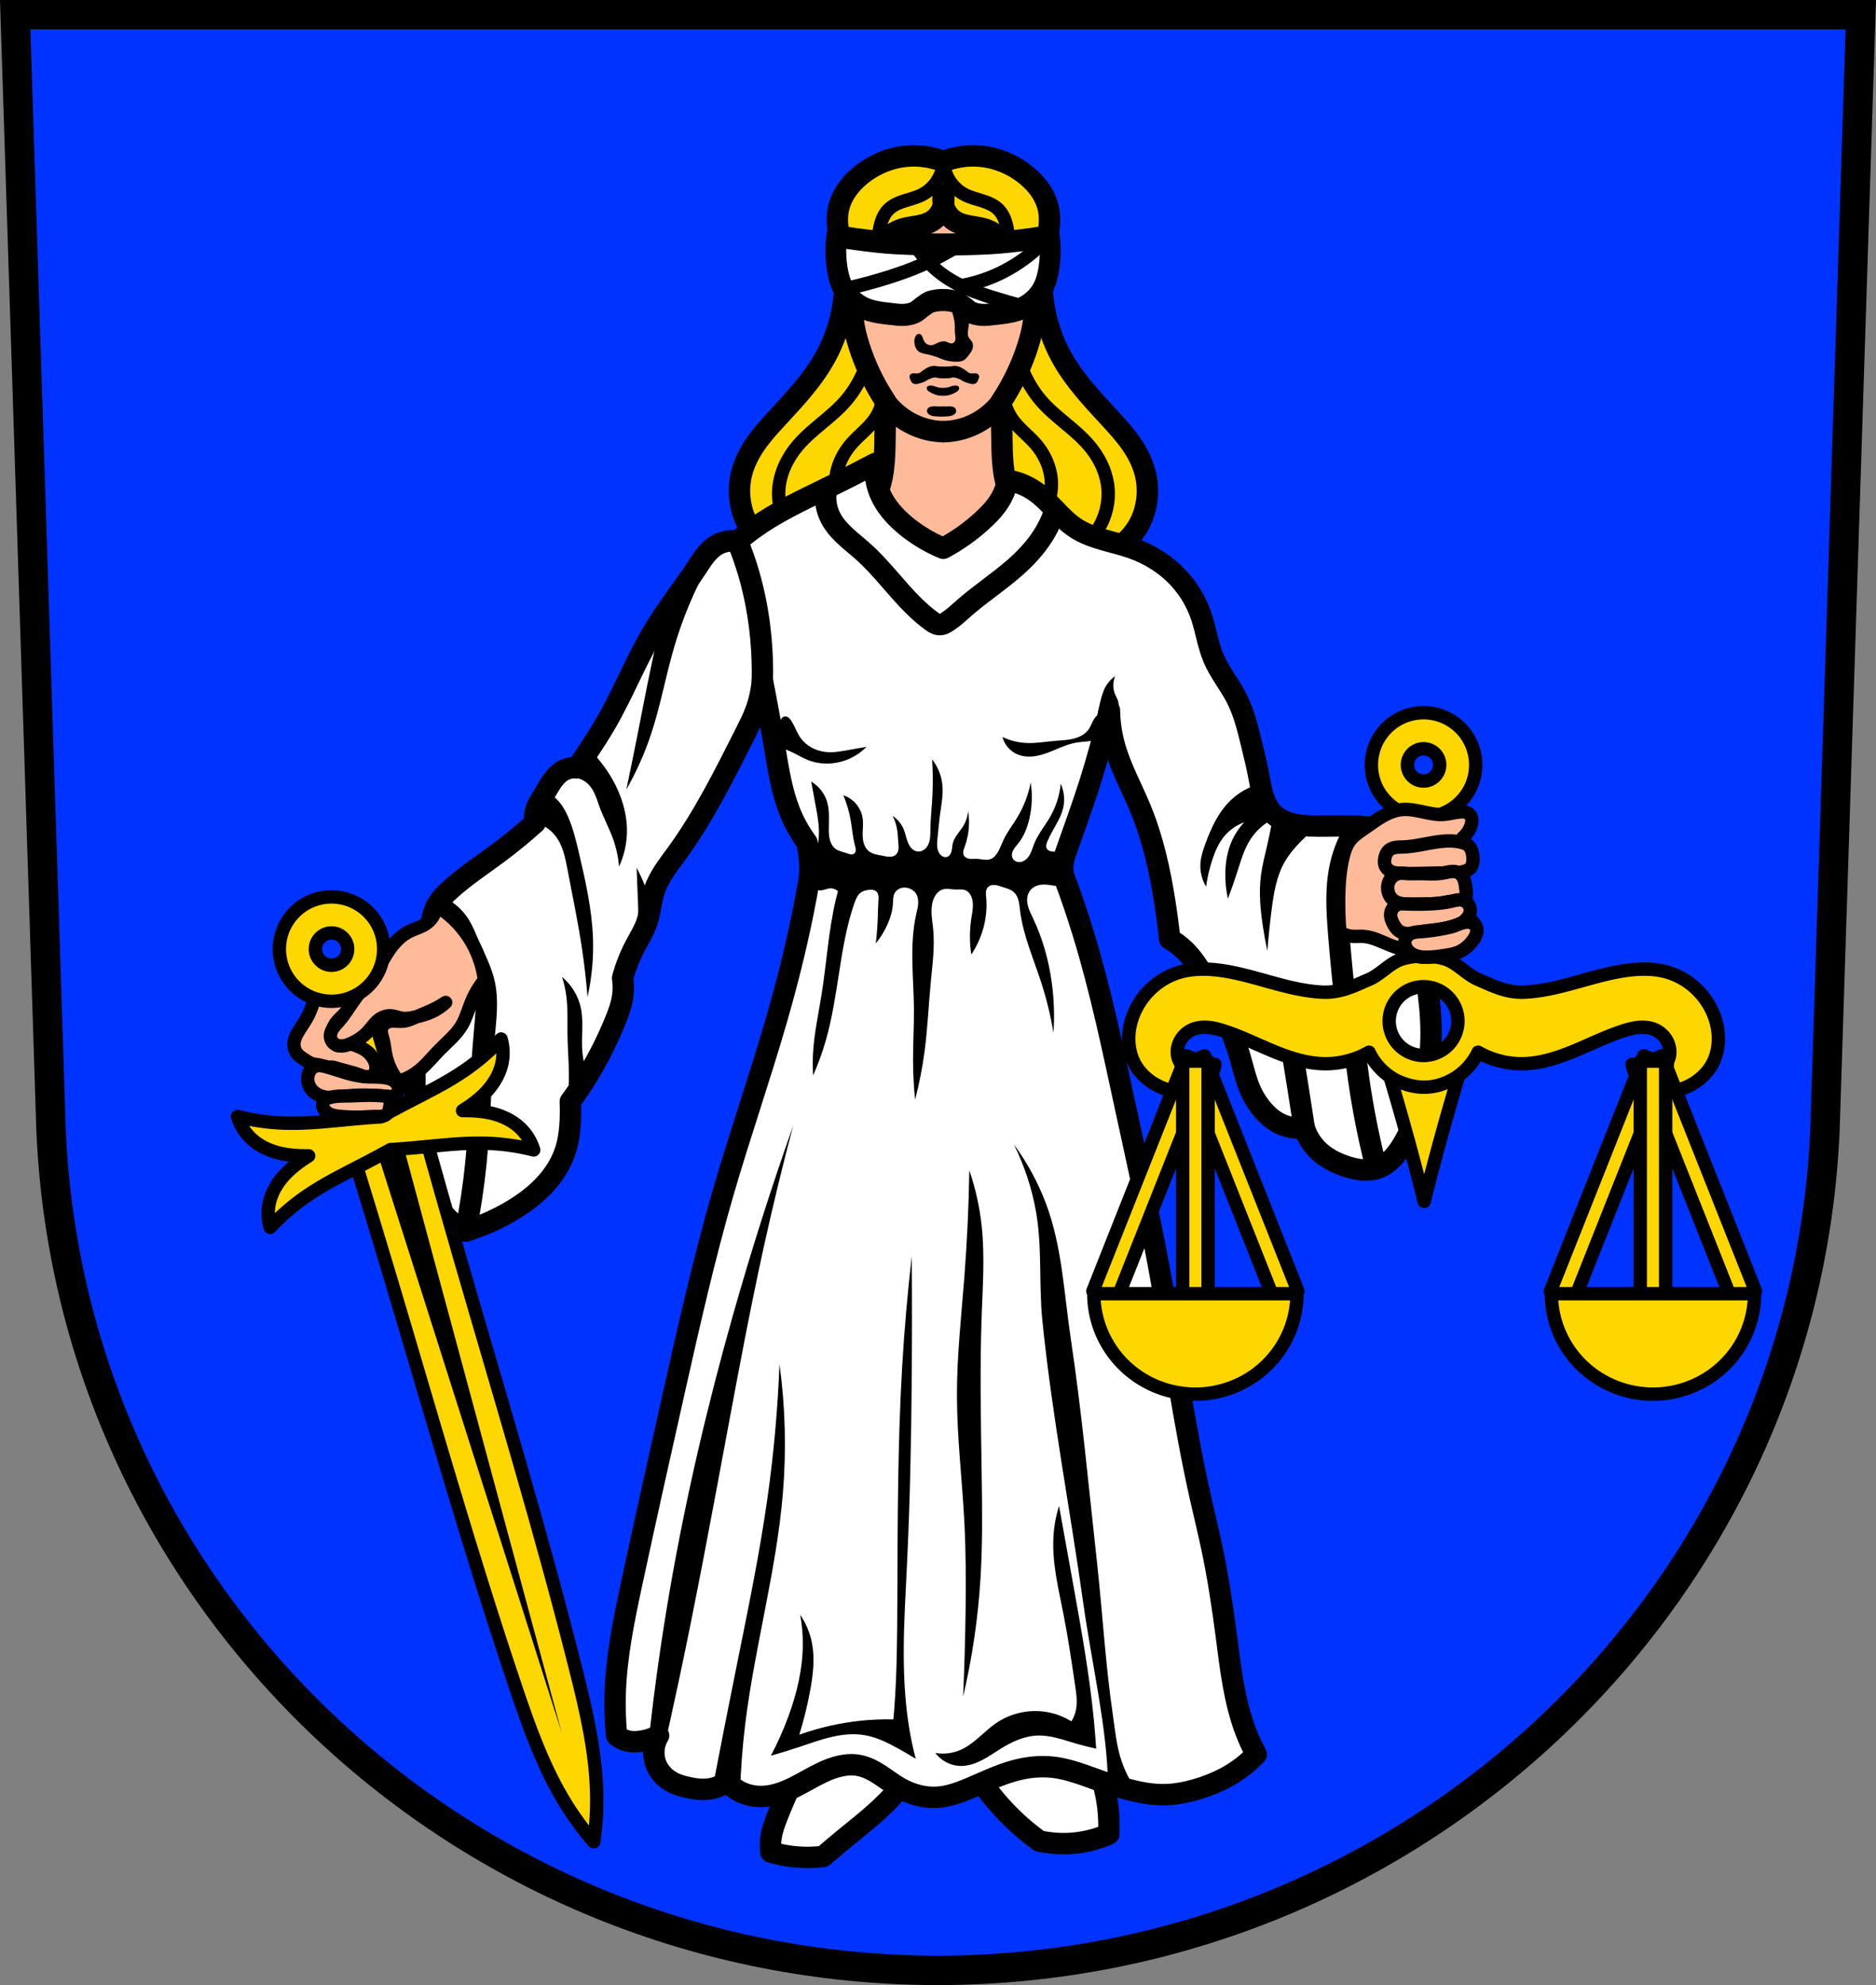
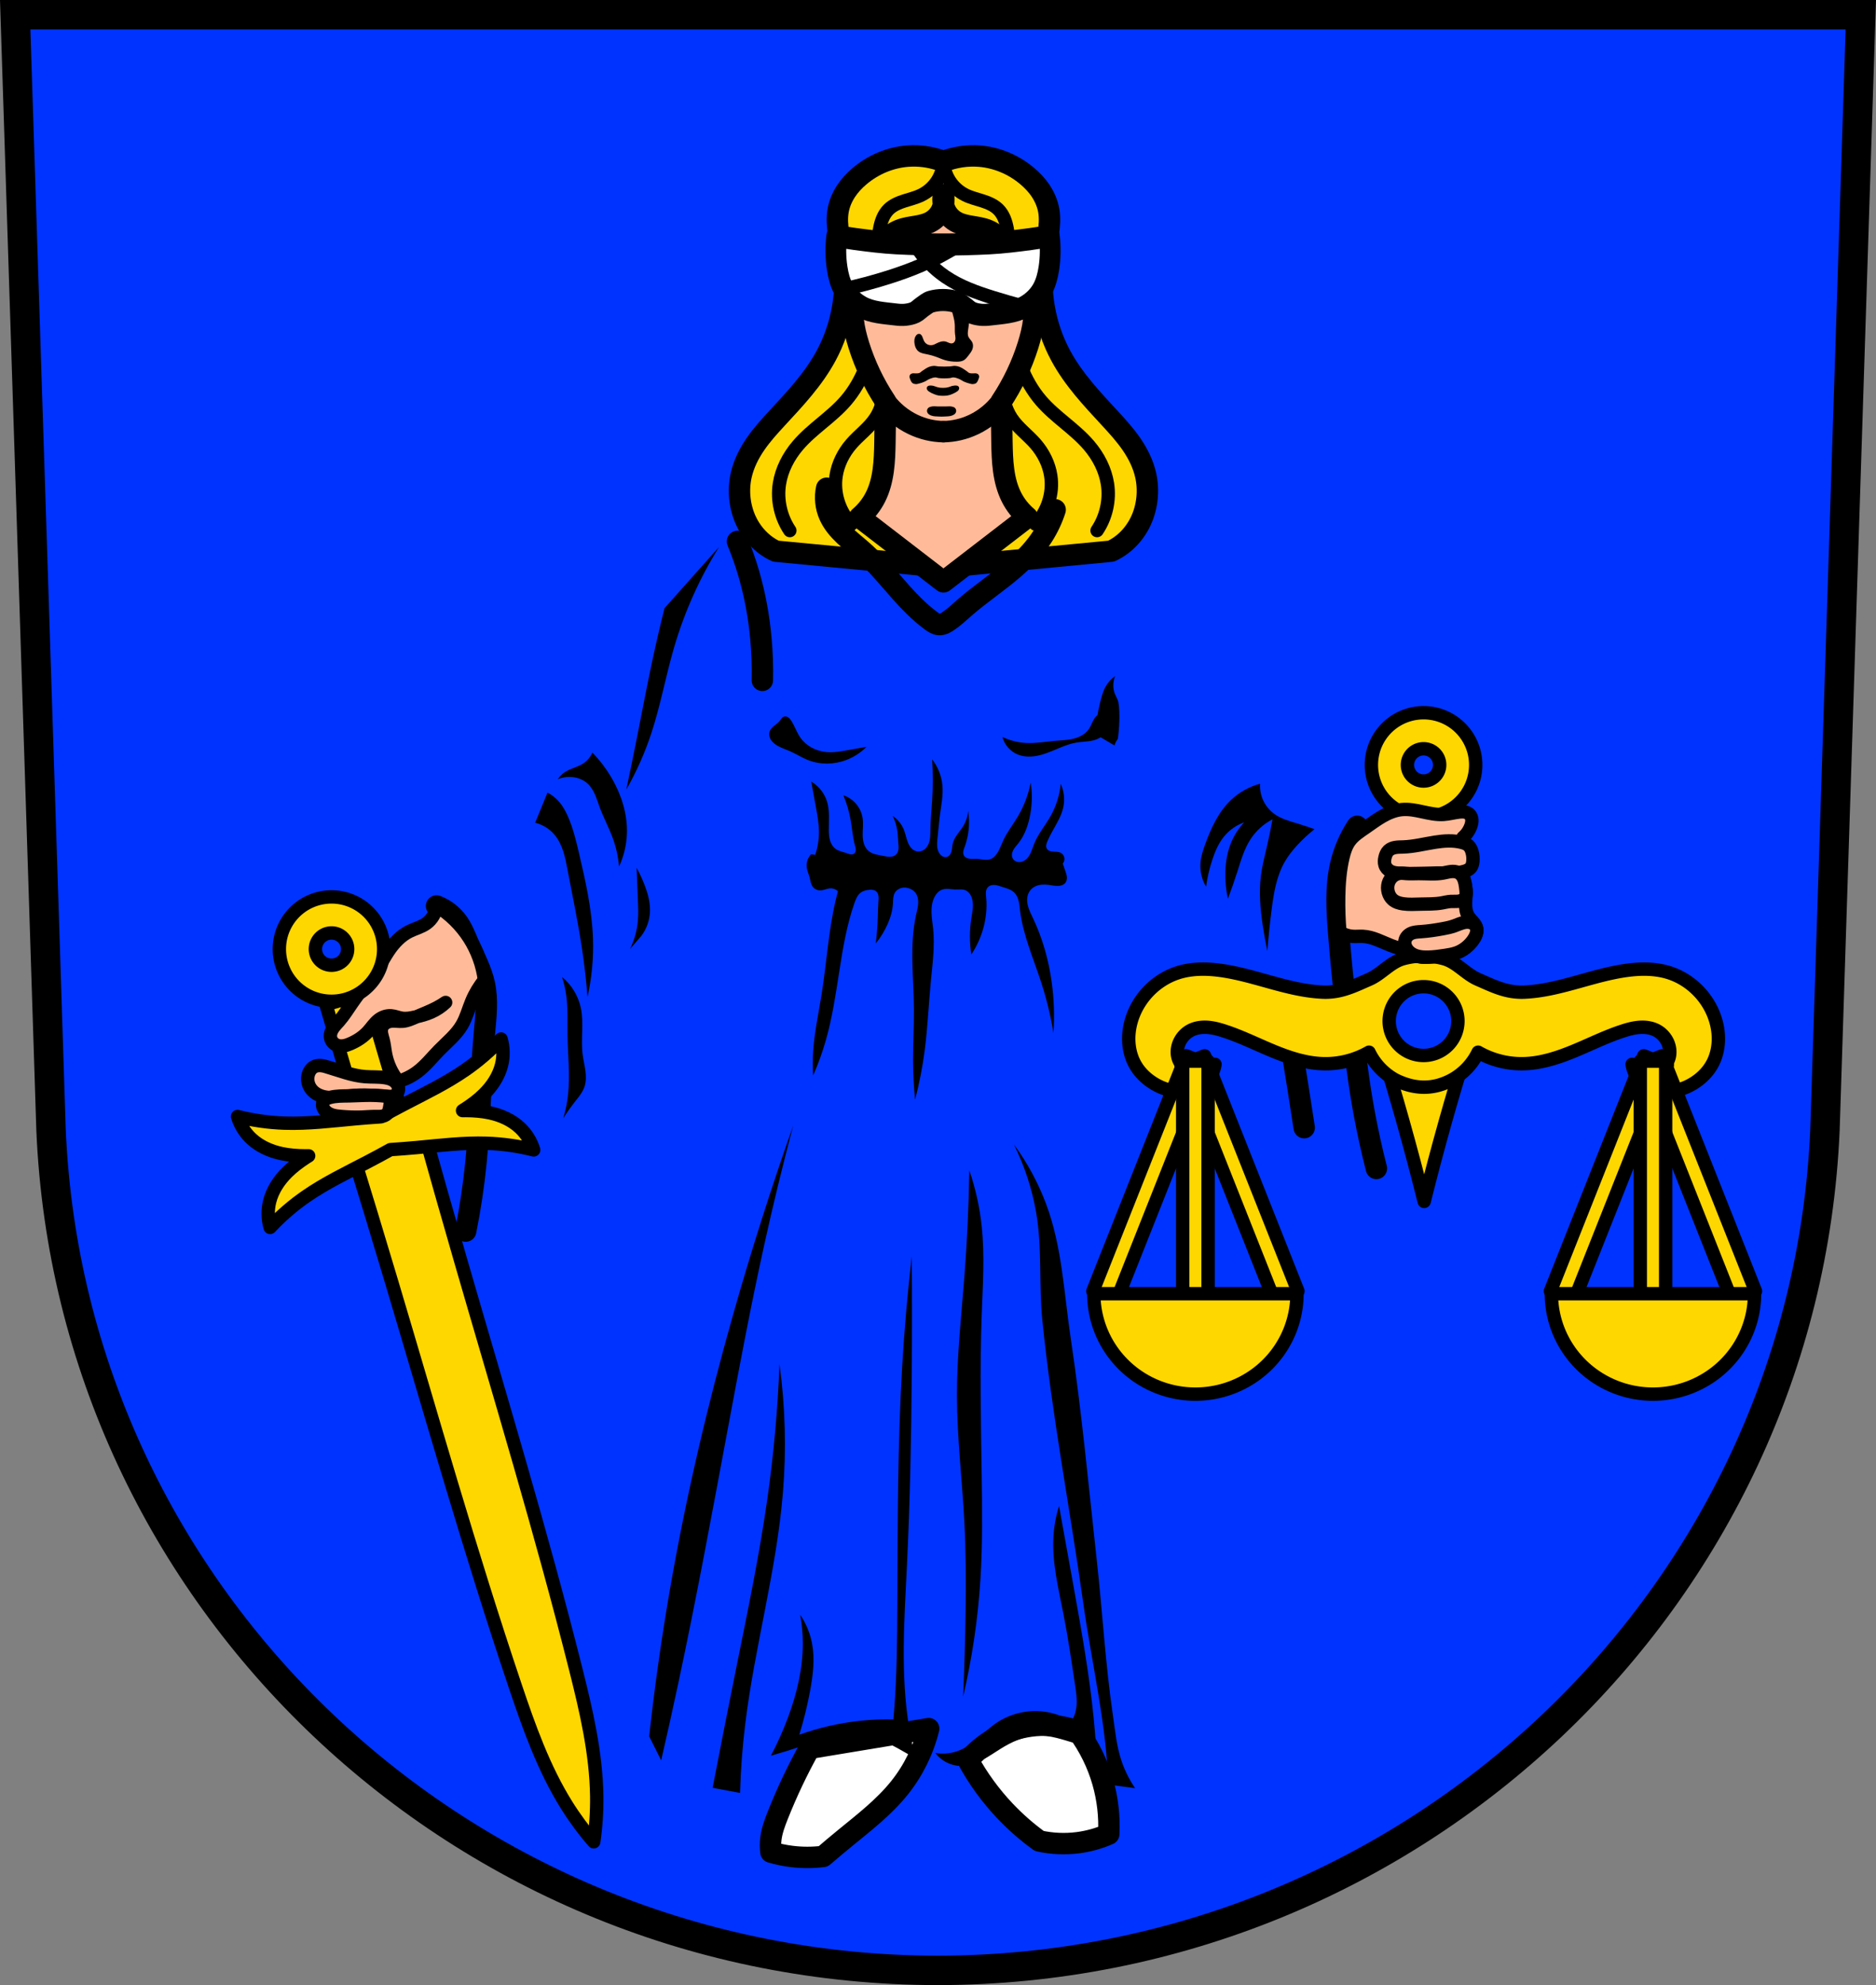
<svg xmlns="http://www.w3.org/2000/svg" xmlns:ns1="http://www.inkscape.org/namespaces/inkscape" xmlns:ns2="http://sodipodi.sourceforge.net/DTD/sodipodi-0.dtd" width="197.932mm" height="209.344mm" viewBox="0 0 701.334 741.769" id="svg5103" version="1.1" ns1:version="0.91 r13725" ns2:docname="DEU Grafenhausen COA.svg">
  <rect x="0" y="0" width="701.334" height="741.769" fill="#808080" stroke="none" />
  <defs id="defs5105">
    <ns1:path-effect effect="spiro" id="path-effect7790" is_visible="true" />
    <ns1:path-effect effect="spiro" id="path-effect7786" is_visible="true" />
    <ns1:path-effect effect="spiro" id="path-effect7782" is_visible="true" />
    <ns1:path-effect effect="spiro" id="path-effect7778" is_visible="true" />
    <ns1:path-effect effect="spiro" id="path-effect7774" is_visible="true" />
    <ns1:path-effect effect="spiro" id="path-effect7681" is_visible="true" />
    <ns1:path-effect effect="spiro" id="path-effect7434" is_visible="true" />
    <ns1:path-effect effect="spiro" id="path-effect7411" is_visible="true" />
    <ns1:path-effect effect="spiro" id="path-effect7293" is_visible="true" />
    <ns1:path-effect effect="spiro" id="path-effect7289" is_visible="true" />
    <ns1:path-effect effect="spiro" id="path-effect7285" is_visible="true" />
    <ns1:path-effect effect="spiro" id="path-effect7281" is_visible="true" />
    <ns1:path-effect effect="spiro" id="path-effect7277" is_visible="true" />
    <ns1:path-effect effect="spiro" id="path-effect7131" is_visible="true" />
    <ns1:path-effect effect="spiro" id="path-effect7088" is_visible="true" />
    <ns1:path-effect effect="spiro" id="path-effect7013" is_visible="true" />
    <ns1:path-effect effect="spiro" id="path-effect7008" is_visible="true" />
    <ns1:path-effect effect="spiro" id="path-effect7003" is_visible="true" />
    <ns1:path-effect effect="spiro" id="path-effect6998" is_visible="true" />
    <ns1:path-effect effect="spiro" id="path-effect6993" is_visible="true" />
    <ns1:path-effect effect="spiro" id="path-effect6989" is_visible="true" />
    <ns1:path-effect effect="spiro" id="path-effect6938" is_visible="true" />
    <ns1:path-effect effect="spiro" id="path-effect6934" is_visible="true" />
    <ns1:path-effect effect="spiro" id="path-effect6876" is_visible="true" />
    <ns1:path-effect effect="spiro" id="path-effect6820" is_visible="true" />
    <ns1:path-effect effect="spiro" id="path-effect6816" is_visible="true" />
    <ns1:path-effect effect="spiro" id="path-effect6727" is_visible="true" />
    <ns1:path-effect effect="spiro" id="path-effect6719" is_visible="true" />
    <ns1:path-effect effect="spiro" id="path-effect6715" is_visible="true" />
    <ns1:path-effect effect="spiro" id="path-effect6710" is_visible="true" />
    <ns1:path-effect effect="spiro" id="path-effect6706" is_visible="true" />
    <ns1:path-effect effect="spiro" id="path-effect6624" is_visible="true" />
    <ns1:path-effect effect="spiro" id="path-effect6619" is_visible="true" />
    <ns1:path-effect effect="spiro" id="path-effect6614" is_visible="true" />
    <ns1:path-effect effect="spiro" id="path-effect6609" is_visible="true" />
    <ns1:path-effect effect="spiro" id="path-effect6604" is_visible="true" />
    <ns1:path-effect effect="spiro" id="path-effect6590" is_visible="true" />
    <ns1:path-effect effect="spiro" id="path-effect6586" is_visible="true" />
    <ns1:path-effect effect="spiro" id="path-effect6582" is_visible="true" />
    <ns1:path-effect effect="spiro" id="path-effect6263" is_visible="true" />
    <ns1:path-effect effect="spiro" id="path-effect6259" is_visible="true" />
    <ns1:path-effect effect="spiro" id="path-effect6255" is_visible="true" />
    <ns1:path-effect effect="spiro" id="path-effect6188" is_visible="true" />
    <ns1:path-effect effect="spiro" id="path-effect6184" is_visible="true" />
    <ns1:path-effect effect="spiro" id="path-effect6180" is_visible="true" />
    <ns1:path-effect effect="spiro" id="path-effect6157" is_visible="true" />
    <ns1:path-effect effect="spiro" id="path-effect6020" is_visible="true" />
    <ns1:path-effect effect="spiro" id="path-effect5996" is_visible="true" />
    <ns1:path-effect effect="spiro" id="path-effect5972" is_visible="true" />
    <ns1:path-effect effect="spiro" id="path-effect5968" is_visible="true" />
    <ns1:path-effect effect="spiro" id="path-effect5942" is_visible="true" />
    <ns1:path-effect effect="spiro" id="path-effect5919" is_visible="true" />
    <ns1:path-effect effect="spiro" id="path-effect5785" is_visible="true" />
    <ns1:path-effect effect="spiro" id="path-effect5759" is_visible="true" />
    <ns1:path-effect effect="spiro" id="path-effect5736" is_visible="true" />
    <ns1:path-effect effect="spiro" id="path-effect5736-8" is_visible="true" />
    <ns1:path-effect effect="spiro" id="path-effect5759-2" is_visible="true" />
    <ns1:path-effect effect="spiro" id="path-effect5785-3" is_visible="true" />
    <ns1:path-effect effect="spiro" id="path-effect5785-4" is_visible="true" />
    <ns1:path-effect effect="spiro" id="path-effect5785-3-5" is_visible="true" />
    <ns1:path-effect effect="spiro" id="path-effect5759-7" is_visible="true" />
    <ns1:path-effect effect="spiro" id="path-effect5759-2-4" is_visible="true" />
    <ns1:path-effect effect="spiro" id="path-effect5919-1" is_visible="true" />
    <ns1:path-effect effect="spiro" id="path-effect5942-6" is_visible="true" />
    <ns1:path-effect effect="spiro" id="path-effect5972-3" is_visible="true" />
    <ns1:path-effect effect="spiro" id="path-effect5996-9" is_visible="true" />
    <ns1:path-effect effect="spiro" id="path-effect6020-6" is_visible="true" />
    <ns1:path-effect effect="spiro" id="path-effect5942-2" is_visible="true" />
    <ns1:path-effect effect="spiro" id="path-effect5942-6-3" is_visible="true" />
    <ns1:path-effect effect="spiro" id="path-effect6157-9" is_visible="true" />
    <ns1:path-effect effect="spiro" id="path-effect6188-3" is_visible="true" />
    <ns1:path-effect effect="spiro" id="path-effect6184-0" is_visible="true" />
    <ns1:path-effect effect="spiro" id="path-effect6180-8" is_visible="true" />
    <ns1:path-effect effect="spiro" id="path-effect6180-8-2" is_visible="true" />
    <ns1:path-effect effect="spiro" id="path-effect6184-0-1" is_visible="true" />
    <ns1:path-effect effect="spiro" id="path-effect6188-3-7" is_visible="true" />
    <ns1:path-effect effect="spiro" id="path-effect5942-6-3-9" is_visible="true" />
    <ns1:path-effect effect="spiro" id="path-effect5942-2-2" is_visible="true" />
    <ns1:path-effect effect="spiro" id="path-effect5785-3-5-9" is_visible="true" />
    <ns1:path-effect effect="spiro" id="path-effect5785-4-2" is_visible="true" />
    <ns1:path-effect effect="spiro" id="path-effect5759-2-4-1" is_visible="true" />
    <ns1:path-effect effect="spiro" id="path-effect5759-7-4" is_visible="true" />
    <ns1:path-effect effect="spiro" id="path-effect6255-7" is_visible="true" />
    <ns1:path-effect effect="spiro" id="path-effect6255-7-4" is_visible="true" />
    <ns1:path-effect effect="spiro" id="path-effect5759-7-46" is_visible="true" />
    <ns1:path-effect effect="spiro" id="path-effect5759-2-4-0" is_visible="true" />
    <ns1:path-effect effect="spiro" id="path-effect5785-4-7" is_visible="true" />
    <ns1:path-effect effect="spiro" id="path-effect5785-3-5-7" is_visible="true" />
    <ns1:path-effect effect="spiro" id="path-effect5942-2-1" is_visible="true" />
    <ns1:path-effect effect="spiro" id="path-effect5942-6-3-0" is_visible="true" />
    <ns1:path-effect effect="spiro" id="path-effect6180-8-22" is_visible="true" />
    <ns1:path-effect effect="spiro" id="path-effect6184-0-8" is_visible="true" />
    <ns1:path-effect effect="spiro" id="path-effect6188-3-8" is_visible="true" />
    <ns1:path-effect effect="spiro" id="path-effect6255-5" is_visible="true" />
    <ns1:path-effect effect="spiro" id="path-effect6582-5" is_visible="true" />
    <ns1:path-effect effect="spiro" id="path-effect6624-0" is_visible="true" />
    <ns1:path-effect effect="spiro" id="path-effect6255-74" is_visible="true" />
    <ns1:path-effect effect="spiro" id="path-effect6715-2" is_visible="true" />
    <ns1:path-effect effect="spiro" id="path-effect6719-9" is_visible="true" />
    <ns1:path-effect effect="spiro" id="path-effect6727-3" is_visible="true" />
    <ns1:path-effect effect="spiro" id="path-effect6255-8" is_visible="true" />
    <ns1:path-effect effect="spiro" id="path-effect6255-0" is_visible="true" />
    <ns1:path-effect effect="spiro" id="path-effect6876-7" is_visible="true" />
    <ns1:path-effect effect="spiro" id="path-effect6255-6" is_visible="true" />
    <ns1:path-effect effect="spiro" id="path-effect6255-2" is_visible="true" />
    <ns1:path-effect effect="spiro" id="path-effect7088-0" is_visible="true" />
    <ns1:path-effect effect="spiro" id="path-effect7131-3" is_visible="true" />
    <ns1:path-effect effect="spiro" id="path-effect6255-3" is_visible="true" />
    <ns1:path-effect effect="spiro" id="path-effect6255-79" is_visible="true" />
    <ns1:path-effect effect="spiro" id="path-effect7293-4" is_visible="true" />
    <ns1:path-effect effect="spiro" id="path-effect7289-3" is_visible="true" />
    <ns1:path-effect effect="spiro" id="path-effect7285-6" is_visible="true" />
    <ns1:path-effect effect="spiro" id="path-effect7281-7" is_visible="true" />
    <ns1:path-effect effect="spiro" id="path-effect7277-4" is_visible="true" />
    <ns1:path-effect effect="spiro" id="path-effect7281-7-3" is_visible="true" />
    <ns1:path-effect effect="spiro" id="path-effect7411-8" is_visible="true" />
    <ns1:path-effect effect="spiro" id="path-effect7434-1" is_visible="true" />
    <ns1:path-effect effect="spiro" id="path-effect6255-4" is_visible="true" />
  </defs>
  <ns2:namedview id="base" pagecolor="#ffffff" bordercolor="#666666" borderopacity="1.0" ns1:pageopacity="0.0" ns1:pageshadow="2" ns1:zoom="0.72664172" ns1:cx="350.66705" ns1:cy="370.88431" ns1:document-units="px" ns1:current-layer="layer1" showgrid="false" ns1:window-width="1366" ns1:window-height="745" ns1:window-x="-8" ns1:window-y="-8" ns1:window-maximized="1" fit-margin-top="0" fit-margin-left="0" fit-margin-right="0" fit-margin-bottom="0" ns1:snap-midpoints="true" ns1:snap-smooth-nodes="true" ns1:object-nodes="true" ns1:snap-nodes="true" ns1:object-paths="true" />
  <g ns1:label="Ebene 1" ns1:groupmode="layer" id="layer1" transform="translate(-31.018,-46.621)">
    <path style="fill:#0033ff;fill-opacity:1;fill-rule:evenodd;stroke:none;stroke-width:11;stroke-opacity:1" ns1:connector-curvature="0" d="m 36.698,52.121 13.398,416.624 c 7.415,175.25 153.92,314.046 331.589,314.144 177.51,-0.215 324.069,-139.061 331.589,-314.144 l 13.398,-416.624 -344.979,0 z" id="path10563-0-7" />
    <path style="fill:none;fill-rule:evenodd;stroke:#000000;stroke-width:11;stroke-opacity:1" ns1:connector-curvature="0" d="m 36.698,52.121 13.398,416.624 c 7.415,175.25 153.92,314.046 331.589,314.144 177.51,-0.215 324.069,-139.061 331.589,-314.144 l 13.398,-416.624 -344.979,0 z" id="path10563-0" />
    <g id="g6448" transform="translate(6.1,0)">
      <path ns1:connector-curvature="0" id="path5734-0" d="m 365.898,104.881 c -0.568,0.012 -1.135,0.04 -1.702,0.084 -6.446,0.5 -12.753,3.114 -17.899,7.455 -1.921,1.62 -3.689,3.485 -5.11,5.65 -1.42,2.166 -2.486,4.641 -2.943,7.271 -0.488,2.805 -0.278,5.707 0.174,8.52 0.452,2.812 1.141,5.573 1.616,8.381 2.146,12.7 -0.284,26.194 -6.265,37.277 -4.797,8.89 -11.663,16.128 -18.346,23.361 -2.839,3.073 -5.671,6.178 -8.079,9.676 -2.408,3.498 -4.393,7.422 -5.343,11.697 -1.246,5.606 -0.617,11.701 1.741,16.848 2.357,5.147 6.422,9.301 11.235,11.482 l 62.642,5.965 62.644,-5.965 c 4.813,-2.182 8.878,-6.336 11.235,-11.482 2.357,-5.147 2.987,-11.242 1.741,-16.848 -0.95,-4.275 -2.937,-8.2 -5.345,-11.697 -2.408,-3.498 -5.24,-6.603 -8.079,-9.676 -6.683,-7.233 -13.549,-14.471 -18.346,-23.361 -5.981,-11.084 -8.409,-24.577 -6.263,-37.277 0.475,-2.808 1.163,-5.568 1.614,-8.381 0.452,-2.812 0.663,-5.715 0.176,-8.52 -0.457,-2.631 -1.523,-5.106 -2.943,-7.271 -1.42,-2.166 -3.19,-4.03 -5.111,-5.65 -5.146,-4.341 -11.451,-6.955 -17.898,-7.455 -4.534,-0.352 -9.132,0.329 -13.424,1.988 -3.756,-1.451 -7.745,-2.155 -11.721,-2.072 z" style="fill:#ffd700;fill-opacity:1;fill-rule:evenodd;stroke:#000000;stroke-width:8;stroke-linecap:butt;stroke-linejoin:round;stroke-miterlimit:4;stroke-dasharray:none;stroke-opacity:1" />
      <path ns2:nodetypes="caaaaaaaac" ns1:connector-curvature="0" ns1:original-d="m 320.1902,244.87522 c 0,0 -4.57054,-11.4923 -3.89939,-17.39725 0.601,-5.28771 3.74922,-10.10815 6.89891,-14.39773 4.85675,-6.61443 13.29827,-10.06985 17.99716,-16.79735 5.59318,-8.00788 8.98547,-17.53061 11.3982,-26.99573 1.24101,-4.86847 1.28341,-9.97815 1.49977,-14.99764 0.31866,-7.39264 -1.82888,-14.95666 -0.29995,-22.19649 0.54542,-2.5827 1.41802,-5.34741 3.29948,-7.19887 3.19107,-3.14018 8.8787,-2.50922 12.29806,-5.39914 3.82018,-3.22867 8.23746,-12.5422 8.23746,-12.5422" ns1:path-effect="#path-effect5759-7" id="path5757-7" d="m 320.19,244.875 c -3.401,-5.043 -4.822,-11.385 -3.899,-17.397 0.818,-5.328 3.404,-10.294 6.899,-14.398 5.327,-6.255 12.647,-10.561 17.997,-16.797 6.435,-7.501 9.577,-17.282 11.398,-26.996 0.927,-4.946 1.554,-9.966 1.5,-14.998 -0.081,-7.418 -1.634,-14.899 -0.3,-22.196 0.482,-2.638 1.4,-5.306 3.299,-7.199 1.599,-1.594 3.753,-2.498 5.903,-3.189 2.15,-0.69 4.37,-1.211 6.395,-2.21 2.352,-1.16 4.386,-2.958 5.826,-5.15 1.44,-2.192 2.282,-4.773 2.412,-7.392" style="fill:none;fill-rule:evenodd;stroke:#000000;stroke-width:5;stroke-linecap:round;stroke-linejoin:miter;stroke-miterlimit:4;stroke-dasharray:none;stroke-opacity:1" />
      <path ns2:nodetypes="caaaaaaaac" ns1:connector-curvature="0" ns1:original-d="m 435.04959,244.87522 c 0,0 4.57054,-11.4923 3.89939,-17.39725 -0.601,-5.28771 -3.74922,-10.10815 -6.89891,-14.39773 -4.85675,-6.61443 -13.29827,-10.06985 -17.99716,-16.79735 -5.59318,-8.00788 -8.98547,-17.53061 -11.3982,-26.99573 -1.24101,-4.86847 -1.28341,-9.97815 -1.49977,-14.99764 -0.31866,-7.39264 1.82888,-14.95666 0.29995,-22.19649 -0.54542,-2.5827 -1.41802,-5.34741 -3.29948,-7.19887 -3.19107,-3.14018 -8.8787,-2.50922 -12.29806,-5.39914 -3.82018,-3.22867 -8.23746,-12.5422 -8.23746,-12.5422" ns1:path-effect="#path-effect5759-2-4" id="path5757-2-0" d="m 435.05,244.875 c 3.401,-5.043 4.822,-11.385 3.899,-17.397 -0.818,-5.328 -3.404,-10.294 -6.899,-14.398 -5.327,-6.255 -12.647,-10.561 -17.997,-16.797 -6.435,-7.501 -9.577,-17.282 -11.398,-26.996 -0.927,-4.946 -1.554,-9.966 -1.5,-14.998 0.08,-7.418 1.634,-14.899 0.3,-22.196 -0.482,-2.638 -1.4,-5.306 -3.299,-7.199 -1.599,-1.594 -3.753,-2.498 -5.903,-3.189 -2.15,-0.69 -4.37,-1.211 -6.395,-2.21 -2.352,-1.16 -4.386,-2.958 -5.826,-5.15 -1.44,-2.192 -2.282,-4.773 -2.412,-7.392" style="fill:none;fill-rule:evenodd;stroke:#000000;stroke-width:5;stroke-linecap:round;stroke-linejoin:miter;stroke-miterlimit:4;stroke-dasharray:none;stroke-opacity:1" />
      <path ns2:nodetypes="caaaac" ns1:connector-curvature="0" ns1:original-d="m 343.18521,242.4756 c -0.29995,-1.19981 -6.12909,-11.71921 -5.6991,-17.99716 0.30255,-4.41727 3.20529,-8.33959 5.6991,-11.99811 2.47017,-3.62384 7.03049,-5.67923 8.99858,-9.59848 3.55567,-7.08077 2.57066,-15.6421 4.19932,-23.3963 1.75462,-8.35394 5.99906,-24.89607 5.99906,-24.89607" ns1:path-effect="#path-effect5785-4" id="path5783-0" d="m 343.185,242.476 c -4.506,-4.708 -6.674,-11.554 -5.699,-17.997 0.671,-4.437 2.756,-8.611 5.699,-11.998 2.882,-3.317 6.579,-5.931 8.999,-9.598 2.211,-3.352 3.202,-7.373 3.631,-11.366 0.428,-3.993 0.332,-8.022 0.569,-12.031 0.505,-8.566 2.547,-17.04 5.999,-24.896" style="fill:none;fill-rule:evenodd;stroke:#000000;stroke-width:5;stroke-linecap:round;stroke-linejoin:miter;stroke-miterlimit:4;stroke-dasharray:none;stroke-opacity:1" />
      <path ns2:nodetypes="caaaac" ns1:connector-curvature="0" ns1:original-d="m 412.05458,242.4756 c 0.29995,-1.19981 6.12909,-11.71921 5.6991,-17.99716 -0.30255,-4.41727 -3.20529,-8.33959 -5.6991,-11.99811 -2.47017,-3.62384 -7.03049,-5.67923 -8.99858,-9.59848 -3.55567,-7.08077 -2.57066,-15.6421 -4.19932,-23.3963 -1.75462,-8.35394 -5.99906,-24.89607 -5.99906,-24.89607" ns1:path-effect="#path-effect5785-3-5" id="path5783-7-3" d="m 412.055,242.476 c 4.506,-4.708 6.674,-11.554 5.699,-17.997 -0.671,-4.437 -2.756,-8.611 -5.699,-11.998 -2.882,-3.317 -6.579,-5.931 -8.999,-9.598 -2.211,-3.352 -3.202,-7.373 -3.631,-11.366 -0.428,-3.993 -0.332,-8.022 -0.569,-12.031 -0.505,-8.566 -2.547,-17.04 -5.999,-24.896" style="fill:none;fill-rule:evenodd;stroke:#000000;stroke-width:5;stroke-linecap:round;stroke-linejoin:miter;stroke-miterlimit:4;stroke-dasharray:none;stroke-opacity:1" />
      <path ns1:connector-curvature="0" id="path5917-2" d="m 377.62,119.382 c -0.228,1.178 -0.224,2.398 0,3.576 0.224,-1.179 0.228,-2.398 0,-3.576 z m 0,3.576 c -0.138,0.727 -0.358,1.439 -0.662,2.113 -0.796,1.769 -2.149,3.282 -3.818,4.27 -1.785,1.056 -3.86,1.495 -5.904,1.842 -2.044,0.347 -4.123,0.622 -6.047,1.395 -2.271,0.911 -4.229,2.485 -5.875,4.295 -1.646,1.81 -3.005,3.858 -4.334,5.912 -2.818,4.356 -5.588,8.881 -6.723,13.943 -1.401,6.254 -0.182,12.809 1.744,18.922 2.328,7.388 5.69,14.452 9.959,20.916 -0.042,5.057 -0.11,10.112 -0.205,15.168 -0.132,7.056 -0.382,14.382 -3.574,20.676 -1.449,2.857 -3.479,5.417 -5.932,7.479 l 31.371,24.15 31.371,-24.15 c -2.452,-2.061 -4.483,-4.621 -5.932,-7.479 -3.192,-6.294 -3.44,-13.62 -3.572,-20.676 -0.095,-5.056 -0.163,-10.111 -0.205,-15.168 4.269,-6.464 7.631,-13.528 9.959,-20.916 1.926,-6.113 3.144,-12.668 1.742,-18.922 -1.134,-5.062 -3.904,-9.588 -6.723,-13.943 -1.329,-2.054 -2.686,-4.102 -4.332,-5.912 -1.646,-1.81 -3.604,-3.383 -5.875,-4.295 -1.924,-0.772 -4.005,-1.048 -6.049,-1.395 -2.044,-0.347 -4.118,-0.786 -5.902,-1.842 -1.67,-0.987 -3.022,-2.501 -3.818,-4.27 -0.304,-0.675 -0.526,-1.386 -0.664,-2.113 z" style="fill:#ffbb99;fill-opacity:1;fill-rule:evenodd;stroke:#000000;stroke-width:8;stroke-linecap:butt;stroke-linejoin:round;stroke-miterlimit:4;stroke-dasharray:none;stroke-opacity:1" />
      <path ns2:nodetypes="caac" ns1:connector-curvature="0" ns1:original-d="m 355.76092,196.56608 c 0,0 6.46034,6.39703 10.46711,8.64794 1.73312,0.97363 3.73647,1.54335 5.69594,2.00266 1.86248,0.43658 5.69594,0.7007 5.69594,0.7007" ns1:path-effect="#path-effect5942-2" id="path5940-9" d="m 355.761,196.566 c 2.717,3.676 6.345,6.673 10.467,8.648 1.819,0.871 3.732,1.547 5.696,2.003 1.867,0.433 3.78,0.669 5.696,0.701" style="fill:none;fill-rule:evenodd;stroke:#000000;stroke-width:8;stroke-linecap:round;stroke-linejoin:round;stroke-miterlimit:4;stroke-dasharray:none;stroke-opacity:1" />
      <path ns2:nodetypes="caac" ns1:connector-curvature="0" ns1:original-d="m 399.47889,196.56608 c 0,0 -6.46032,6.39703 -10.4671,8.64794 -1.73313,0.97363 -3.73647,1.54335 -5.69594,2.00266 -1.86248,0.43658 -5.69594,0.7007 -5.69594,0.7007" ns1:path-effect="#path-effect5942-6-3" id="path5940-6-5" d="m 399.479,196.566 c -2.717,3.676 -6.345,6.673 -10.467,8.648 -1.819,0.871 -3.732,1.547 -5.696,2.003 -1.867,0.433 -3.78,0.669 -5.696,0.701" style="fill:none;fill-rule:evenodd;stroke:#000000;stroke-width:8;stroke-linecap:round;stroke-linejoin:round;stroke-miterlimit:4;stroke-dasharray:none;stroke-opacity:1" />
      <path ns1:connector-curvature="0" id="path5966-4" d="m 379.047,155.05 c 0.479,2.696 1.081,5.369 1.803,8.01 0.424,1.55 0.892,3.104 1.002,4.707 0.085,1.233 -0.044,2.477 0.1,3.705 0.06,0.517 0.17,1.03 0.17,1.551 -3e-4,0.26 -0.03,0.522 -0.104,0.771 -0.074,0.25 -0.195,0.487 -0.367,0.682 -0.162,0.182 -0.368,0.325 -0.6,0.4 -0.208,0.068 -0.433,0.078 -0.65,0.053 -0.218,-0.026 -0.43,-0.087 -0.635,-0.164 -0.41,-0.154 -0.797,-0.37 -1.219,-0.49 -0.603,-0.172 -1.252,-0.14 -1.861,0.008 -0.609,0.148 -1.186,0.408 -1.744,0.693 -0.36,0.184 -0.714,0.381 -1.1,0.502 -0.57,0.179 -1.195,0.186 -1.766,0.012 -0.571,-0.175 -1.086,-0.532 -1.439,-1.014 -0.435,-0.592 -0.609,-1.328 -0.9,-2.002 -0.108,-0.249 -0.234,-0.494 -0.414,-0.697 -0.18,-0.203 -0.42,-0.362 -0.688,-0.404 -0.257,-0.041 -0.525,0.029 -0.748,0.162 -0.223,0.133 -0.405,0.327 -0.555,0.539 -0.31,0.439 -0.489,0.963 -0.559,1.496 -0.07,0.533 -0.034,1.077 0.059,1.607 0.089,0.511 0.232,1.014 0.459,1.48 0.227,0.466 0.542,0.895 0.943,1.223 0.43,0.351 0.947,0.579 1.479,0.738 0.532,0.159 1.081,0.254 1.625,0.363 1.224,0.246 2.431,0.573 3.604,1.002 1.071,0.392 2.113,0.87 3.205,1.201 1.456,0.441 2.985,0.615 4.506,0.602 0.86,-0.008 1.752,-0.084 2.504,-0.502 0.748,-0.416 1.28,-1.125 1.803,-1.803 0.579,-0.752 1.185,-1.508 1.502,-2.402 0.298,-0.842 0.309,-1.81 -0.102,-2.604 -0.188,-0.363 -0.454,-0.678 -0.715,-0.992 -0.261,-0.315 -0.52,-0.636 -0.686,-1.01 -0.186,-0.418 -0.248,-0.882 -0.242,-1.34 0.005,-0.457 0.074,-0.913 0.141,-1.365 0.108,-0.733 0.207,-1.468 0.301,-2.203 0.166,-1.298 0.314,-2.598 0.4,-3.904 0.099,-1.502 0.115,-3.016 -0.1,-4.506 -0.059,-0.41 -0.137,-0.82 -0.289,-1.205 -0.153,-0.385 -0.385,-0.745 -0.713,-0.998 -0.442,-0.342 -1.011,-0.467 -1.561,-0.568 -0.55,-0.102 -1.099,-0.203 -1.643,-0.332 l -4.207,-1.002 z m -5.057,28.287 c -0.578,0.027 -1.161,0.143 -1.701,0.352 -0.977,0.378 -1.83,1.023 -2.703,1.602 -0.328,0.218 -0.583,0.56 -0.951,0.701 -0.486,0.186 -1.033,0.136 -1.553,0.15 -0.274,0.008 -0.55,-0.067 -0.822,-0.033 -0.269,0.034 -0.549,0.089 -0.779,0.232 -0.166,0.104 -0.304,0.262 -0.398,0.434 -0.095,0.172 -0.153,0.372 -0.152,0.568 5.8e-4,0.38 0.168,0.744 0.299,1.102 0.092,0.253 0.196,0.505 0.34,0.732 0.143,0.226 0.289,0.471 0.512,0.619 0.341,0.226 0.768,0.325 1.176,0.352 0.414,0.027 0.826,-0.1 1.229,-0.201 0.701,-0.176 1.39,-0.412 2.053,-0.701 0.677,-0.296 1.264,-0.78 1.951,-1.051 0.674,-0.266 1.379,-0.532 2.104,-0.551 0.409,-0.01 0.794,0.208 1.201,0.25 1.428,0.147 2.879,0.147 4.307,0 0.407,-0.042 0.792,-0.26 1.201,-0.25 0.725,0.018 1.429,0.285 2.104,0.551 0.687,0.271 1.274,0.755 1.951,1.051 0.663,0.289 1.351,0.525 2.053,0.701 0.403,0.101 0.814,0.228 1.229,0.201 0.408,-0.026 0.835,-0.126 1.176,-0.352 0.223,-0.148 0.369,-0.393 0.512,-0.619 0.144,-0.228 0.248,-0.48 0.34,-0.732 0.13,-0.357 0.298,-0.721 0.299,-1.102 6.1e-4,-0.196 -0.056,-0.397 -0.15,-0.568 -0.095,-0.172 -0.233,-0.33 -0.4,-0.434 -0.23,-0.143 -0.51,-0.199 -0.779,-0.232 -0.272,-0.034 -0.548,0.041 -0.822,0.033 -0.52,-0.015 -1.067,0.036 -1.553,-0.15 -0.368,-0.141 -0.623,-0.484 -0.951,-0.701 -0.873,-0.578 -1.726,-1.223 -2.703,-1.602 -0.54,-0.209 -1.123,-0.325 -1.701,-0.352 -0.604,-0.028 -1.199,0.168 -1.803,0.201 -1.433,0.08 -2.873,0.08 -4.307,0 -0.604,-0.034 -1.199,-0.229 -1.803,-0.201 z m -1.43,7.344 c -0.144,0.006 -0.286,0.024 -0.422,0.066 -0.189,0.06 -0.38,0.156 -0.512,0.305 -0.132,0.149 -0.225,0.348 -0.24,0.547 -0.02,0.258 0.067,0.528 0.201,0.75 0.153,0.253 0.408,0.432 0.65,0.602 0.569,0.398 1.21,0.691 1.854,0.951 0.534,0.216 1.083,0.417 1.652,0.502 1.122,0.167 2.282,0.167 3.404,0 0.569,-0.085 1.119,-0.286 1.652,-0.502 0.643,-0.26 1.283,-0.553 1.852,-0.951 0.242,-0.169 0.498,-0.349 0.65,-0.602 0.134,-0.222 0.221,-0.492 0.201,-0.75 -0.015,-0.199 -0.108,-0.398 -0.24,-0.547 -0.131,-0.149 -0.32,-0.255 -0.512,-0.305 -0.549,-0.142 -1.143,-0.048 -1.701,0.051 -0.467,0.083 -0.893,0.325 -1.352,0.449 -0.396,0.107 -0.796,0.21 -1.203,0.252 -0.697,0.072 -1.405,0.072 -2.102,0 -0.407,-0.042 -0.806,-0.145 -1.201,-0.252 -0.458,-0.124 -0.889,-0.343 -1.352,-0.449 -0.278,-0.064 -0.564,-0.105 -0.85,-0.113 -0.143,-0.004 -0.288,-0.01 -0.432,-0.004 z m 1.701,7.76 c -0.409,0.009 -0.827,0.012 -1.223,0.117 -0.39,0.104 -0.815,0.216 -1.102,0.5 -0.253,0.251 -0.424,0.615 -0.451,0.971 -0.027,0.358 0.089,0.745 0.303,1.033 0.309,0.416 0.815,0.671 1.301,0.85 0.868,0.32 1.83,0.293 2.754,0.352 0.726,0.046 1.456,0.046 2.182,0 0.924,-0.059 1.885,-0.032 2.754,-0.352 0.486,-0.179 0.992,-0.434 1.301,-0.85 0.214,-0.288 0.33,-0.675 0.303,-1.033 -0.027,-0.356 -0.199,-0.719 -0.453,-0.971 -0.286,-0.283 -0.707,-0.411 -1.1,-0.5 -0.798,-0.182 -1.637,-0.042 -2.455,-0.051 -0.961,-0.01 -1.922,0.026 -2.883,0 -0.411,-0.011 -0.82,-0.075 -1.23,-0.066 z" style="fill:#000000;fill-rule:evenodd;stroke:none;stroke-width:1px;stroke-linecap:butt;stroke-linejoin:miter;stroke-opacity:1" />
      <g transform="matrix(0.939,0,0,1,17.669,0)" id="g6247">
        <path style="fill:#ffffff;fill-rule:evenodd;stroke:#000000;stroke-width:8.254;stroke-linecap:butt;stroke-linejoin:round;stroke-miterlimit:4;stroke-dasharray:none;stroke-opacity:1" d="m 340.861,134.812 c -0.536,3.986 -0.482,8.052 0.16,12.021 0.442,2.734 1.176,5.455 2.564,7.852 1.633,2.819 4.198,5.093 7.051,6.572 4.167,2.16 9.12,2.347 13.783,2.885 1.269,0.146 2.56,0.225 3.83,0.09 1.262,-0.135 2.544,-0.373 3.703,-0.891 1.154,-0.516 2.049,-1.486 3.121,-2.156 1.067,-0.667 2.072,-1.533 3.289,-1.852 3.101,-0.813 6.516,-0.813 9.617,0 1.217,0.319 2.222,1.185 3.289,1.852 1.072,0.67 1.967,1.64 3.121,2.156 1.159,0.518 2.441,0.756 3.703,0.891 1.27,0.135 2.561,0.057 3.83,-0.09 4.663,-0.538 9.616,-0.724 13.783,-2.885 2.852,-1.479 5.418,-3.753 7.051,-6.572 1.388,-2.396 2.122,-5.118 2.564,-7.852 0.642,-3.97 0.696,-8.036 0.16,-12.021 -2.45,0.424 -4.905,0.816 -7.371,1.123 -5.486,0.684 -10.986,1.334 -16.508,1.602 -12.273,0.594 -24.59,0.594 -36.863,0 -5.522,-0.267 -11.022,-0.918 -16.508,-1.602 -2.466,-0.307 -4.922,-0.699 -7.371,-1.123 z" id="path6155-1" ns1:connector-curvature="0" ns2:nodetypes="cssaaaaaaaaaaaasscaaaac" />
        <path style="fill:none;fill-rule:evenodd;stroke:#000000;stroke-width:5.159;stroke-linecap:round;stroke-linejoin:miter;stroke-miterlimit:4;stroke-dasharray:none;stroke-opacity:1" d="m 343.586,154.685 c 6.046,-1.226 12.038,-2.724 17.95,-4.487 4.389,-1.309 8.738,-2.765 12.982,-4.488 5.03,-2.041 9.909,-4.454 14.584,-7.212" id="path6178-2" ns1:path-effect="#path-effect6180-8" ns1:original-d="m 343.58583,154.68522 c 0,0 12.0378,-2.72979 17.94952,-4.48672 4.38879,-1.30433 8.75765,-2.72133 12.98178,-4.48753 5.00364,-2.09214 14.58448,-7.2121 14.58448,-7.2121" ns1:connector-curvature="0" ns2:nodetypes="caac" />
        <path style="fill:none;fill-rule:evenodd;stroke:#000000;stroke-width:5.159;stroke-linecap:round;stroke-linejoin:miter;stroke-miterlimit:4;stroke-dasharray:none;stroke-opacity:1" d="m 372.113,138.339 c 3.158,4.661 7.275,8.669 12.02,11.7 5.814,3.714 12.45,5.916 19.072,7.853 4.142,1.212 8.311,2.334 12.502,3.366" id="path6182-8" ns1:path-effect="#path-effect6184-0" ns1:original-d="m 372.1131,138.3386 c 0,0 7.34706,8.62963 12.02017,11.69963 5.74615,3.77493 12.56071,5.64608 19.072,7.85318 4.08722,1.38542 12.50166,3.36608 12.50166,3.36608" ns1:connector-curvature="0" ns2:nodetypes="caac" />
-         <path style="fill:none;fill-rule:evenodd;stroke:#000000;stroke-width:5.159;stroke-linecap:round;stroke-linejoin:miter;stroke-miterlimit:4;stroke-dasharray:none;stroke-opacity:1" d="m 390.017,153.497 c 6.54,-1.05 12.911,-3.146 18.797,-6.184 6.2,-3.2 11.86,-7.445 16.668,-12.501" id="path6186-1" ns1:path-effect="#path-effect6188-3" ns1:original-d="m 390.01727,153.49726 c 0,0 12.94872,-3.13373 18.79741,-6.1836 6.15803,-3.21118 16.66765,-12.50149 16.66765,-12.50149" ns1:connector-curvature="0" ns2:nodetypes="cac" />
      </g>
    </g>
    <path ns1:connector-curvature="0" style="fill:#ffffff;fill-rule:evenodd;stroke:#000000;stroke-width:8;stroke-linecap:butt;stroke-linejoin:round;stroke-miterlimit:4;stroke-dasharray:none;stroke-opacity:1" d="m 421.83,691.281 c -2.481,-0.039 -4.967,0.169 -7.406,0.627 -8.301,1.56 -16.021,6.052 -21.477,12.5 3.758,6.86 8.403,13.234 13.783,18.912 3.912,4.128 8.211,7.89 12.822,11.219 4.723,1.041 9.627,1.258 14.424,0.641 3.973,-0.512 7.871,-1.594 11.539,-3.205 0.337,-6.582 -0.423,-13.218 -2.242,-19.553 -1.949,-6.787 -5.114,-13.223 -9.297,-18.912 -3.887,-1.416 -8.011,-2.164 -12.146,-2.229 z m -43.627,1.268 -44.555,7.373 c -4.489,8.066 -8.453,16.423 -11.859,25.002 -1.113,2.804 -2.176,5.663 -2.564,8.654 -0.221,1.7 -0.221,3.429 0,5.129 2.515,0.743 5.091,1.278 7.693,1.602 3.933,0.489 7.926,0.489 11.859,0 2.643,-2.277 5.314,-4.521 8.014,-6.73 7.211,-5.904 14.693,-11.634 20.514,-18.912 5.174,-6.469 8.921,-14.073 10.898,-22.117 z" id="path6257-2" />
-     <path style="fill:#ffffff;fill-rule:evenodd;stroke:#000000;stroke-width:8;stroke-linecap:round;stroke-linejoin:round;stroke-miterlimit:4;stroke-dasharray:none;stroke-opacity:1" d="m 383.652,251.488 c -4.702,-1.953 -9.137,-4.549 -13.142,-7.693 -4.667,-3.663 -8.84,-8.219 -10.898,-13.783 -1.206,-3.26 -1.649,-6.8 -1.282,-10.257 -6.042,3.193 -12.133,6.292 -18.271,9.296 -9.164,4.484 -18.488,8.788 -26.8,14.703 -2.264,1.611 -4.446,3.338 -6.535,5.17 -2.717,-0.497 -5.61,0.037 -7.969,1.473 -3.103,1.888 -5.101,5.108 -7.096,8.143 -5.194,7.902 -11.123,15.314 -16.027,23.399 -6.743,11.118 -11.454,23.355 -17.95,34.618 -2.207,3.827 -4.616,7.533 -7.052,11.219 -1.274,1.928 -2.557,3.852 -3.846,5.77 -1.754,-0.213 -3.571,0.128 -5.129,0.962 -1.663,0.89 -2.993,2.302 -4.088,3.838 -1.095,1.535 -1.981,3.207 -2.964,4.817 -1.377,2.255 -2.98,4.466 -3.526,7.052 -0.267,1.264 -0.267,2.583 0,3.846 -4.514,4.068 -9.222,7.92 -14.104,11.539 -5.822,4.316 -11.905,8.313 -17.309,13.142 -2.103,1.879 -4.127,3.92 -5.449,6.411 -1.86,3.505 -2.179,7.591 -2.564,11.539 -1.589,16.271 -4.923,32.382 -5.449,48.722 -0.362,11.265 0.618,22.555 2.564,33.656 1.368,7.803 3.39,15.877 8.655,21.797 2.144,2.412 4.777,4.386 7.693,5.77 6.051,-1.856 11.877,-4.445 17.309,-7.693 4.345,-2.598 8.458,-5.633 11.939,-9.308 3.482,-3.675 6.323,-8.01 7.934,-12.809 1.245,-3.709 1.74,-7.631 1.923,-11.539 0.11,-2.349 0.11,-4.703 0,-7.052 2.517,-3.411 4.871,-6.942 7.052,-10.578 3.69,-6.152 6.881,-12.6 9.616,-19.232 1.24,-3.007 2.394,-6.08 2.885,-9.296 0.356,-2.333 0.356,-4.719 0,-7.052 1.148,-4.22 2.764,-8.314 4.808,-12.18 1.453,-2.749 3.13,-5.403 4.167,-8.334 1.393,-3.937 1.573,-8.215 2.885,-12.18 1.693,-5.12 5.159,-9.424 8.334,-13.783 10.154,-13.943 17.863,-29.481 25.643,-44.875 1.381,-2.732 2.768,-5.469 3.846,-8.334 1.392,-3.7 2.259,-7.598 2.564,-11.539 1.716,8.74 3.319,17.502 4.808,26.284 1.307,7.706 2.545,15.501 5.449,22.758 1.639,4.096 3.799,7.984 6.411,11.539 0.484,2.216 0.806,4.468 0.962,6.731 0.147,2.134 0.147,4.277 0,6.411 -0.804,4.723 -1.686,9.433 -2.646,14.127 -2.646,12.938 -5.884,25.751 -9.535,38.441 -6.307,21.924 -13.846,43.478 -20.194,65.39 -6.953,23.998 -12.466,48.386 -17.95,72.762 -5.428,24.128 -10.833,48.262 -16.027,72.442 -2.97,13.824 -5.882,27.752 -6.306,41.886 -0.155,5.168 0.024,10.346 0.536,15.491 1.455,1.207 3.254,1.995 5.129,2.244 1.062,0.141 2.14,0.113 3.205,0 2.57,-0.272 5.087,-1.038 7.372,-2.244 -2.111,3.417 -2.361,7.91 -0.641,11.539 1.252,2.643 3.473,4.785 6.09,6.09 1.472,0.734 3.059,1.212 4.657,1.603 3.088,0.756 6.317,1.201 9.447,0.641 2.186,-0.391 4.283,-1.274 6.09,-2.564 1.43,1.607 3.185,2.924 5.129,3.846 2.679,1.271 5.695,1.783 8.655,1.603 3.953,-0.24 7.741,-1.676 11.29,-3.433 3.549,-1.758 6.926,-3.851 10.507,-5.542 4.299,-2.03 9.119,-3.485 13.783,-2.564 2.834,0.559 5.43,1.963 7.848,3.544 2.417,1.581 4.709,3.359 7.218,4.79 4.269,2.436 9.198,3.828 14.104,3.526 4.343,-0.268 8.495,-1.827 12.501,-3.526 5.394,-2.287 10.696,-4.868 16.347,-6.411 4.685,-1.279 9.599,-1.825 14.424,-1.282 6.433,0.724 12.474,3.332 18.591,5.449 2.747,0.951 5.527,1.807 8.334,2.564 4.815,1.3 9.757,2.316 14.745,2.244 4.353,-0.063 8.662,-0.957 12.822,-2.244 4.266,-1.319 8.416,-3.061 12.233,-5.379 3.391,-2.059 6.508,-4.569 9.243,-7.442 -1.461,-2.691 -2.747,-5.477 -3.846,-8.334 -4.438,-11.528 -5.774,-23.972 -7.372,-36.221 -1.443,-11.063 -3.131,-22.102 -5.449,-33.015 -1.298,-6.11 -2.792,-12.177 -4.167,-18.271 -6.495,-28.791 -10.303,-58.113 -15.723,-87.126 -3.643,-19.504 -8.014,-38.863 -12.215,-58.254 -4.778,-22.057 -9.346,-44.197 -15.973,-65.771 -2.138,-6.96 -4.488,-13.854 -7.047,-20.671 -0.518,-1.664 -0.68,-3.438 -0.47,-5.168 0.216,-1.776 0.813,-3.481 1.409,-5.168 2.874,-8.124 5.83,-16.222 8.456,-24.429 2.918,-9.121 5.427,-18.372 7.517,-27.718 0.069,4.441 0.702,8.872 1.879,13.154 2.292,8.336 6.585,15.96 9.866,23.959 4.492,10.954 7.076,22.601 8.926,34.295 0.741,4.682 1.367,9.382 1.879,14.094 2.052,1.157 3.952,2.582 5.638,4.228 3.057,2.986 5.362,6.645 7.517,10.335 5.457,9.348 10.158,19.196 13.154,29.597 1.277,4.432 2.253,8.987 4.228,13.154 1.213,2.56 2.796,4.947 4.698,7.047 1.501,1.657 3.213,3.143 5.168,4.228 2.977,1.652 6.49,2.321 9.866,1.879 0.984,3.189 2.779,6.125 5.168,8.456 2.988,2.915 6.828,4.837 10.805,6.107 1.902,0.608 3.857,1.078 5.849,1.219 1.991,0.141 4.024,-0.056 5.896,-0.749 1.959,-0.725 3.696,-1.976 5.162,-3.464 1.466,-1.488 2.675,-3.21 3.764,-4.993 2.86,-4.679 4.934,-9.802 6.577,-15.033 1.826,-5.811 3.136,-11.792 3.758,-17.852 1.272,-12.39 -0.345,-24.907 -2.819,-37.114 -2.198,-10.847 -5.079,-21.568 -8.926,-31.946 -2.074,-5.594 -4.426,-11.084 -7.047,-16.443 -4.204,-0.569 -8.442,-0.883 -12.684,-0.94 -4.385,-0.059 -8.772,0.157 -13.154,0 -2.538,-0.091 -5.089,-0.311 -7.533,-1.002 -2.443,-0.691 -4.788,-1.879 -6.561,-3.696 -1.723,-1.766 -2.836,-4.048 -3.576,-6.402 -0.74,-2.353 -1.131,-4.799 -1.592,-7.222 -0.791,-4.158 -1.794,-8.273 -2.795,-12.386 -1.433,-5.883 -2.888,-11.829 -5.661,-17.211 -2.573,-4.995 -6.233,-9.403 -8.456,-14.564 -2.198,-5.102 -2.897,-10.718 -4.698,-15.973 -1.718,-5.013 -4.449,-9.678 -7.986,-13.624 -4.805,-5.359 -11.065,-9.347 -17.852,-11.745 -7.079,-2.501 -14.87,-3.387 -21.141,-7.517 -5.659,-3.727 -9.486,-9.733 -15.033,-13.624 -3.073,-2.155 -6.633,-3.612 -10.335,-4.228 -0.428,2.298 -1.224,4.528 -2.349,6.577 -1.774,3.231 -4.329,5.966 -7.047,8.456 -4.432,4.06 -9.372,7.565 -14.668,10.407 l 10e-6,0 z" id="path6253-1" ns1:path-effect="#path-effect6255-7" ns1:original-d="m 383.65247,251.48847 c 0,0 -9.31142,-4.36241 -13.14205,-7.69291 -4.42005,-3.84297 -8.63526,-8.38091 -10.89829,-13.78313 -1.33133,-3.17809 -1.28215,-10.25721 -1.28215,-10.25721 0,0 -12.22942,6.10262 -18.27066,9.2956 -9.0087,4.76137 -18.30826,9.07196 -26.80043,14.70316 -2.31503,1.53511 -6.5355,5.17018 -6.5355,5.17018 0,0 -5.62286,0.13447 -7.96939,1.473 -3.12732,1.78391 -4.89226,5.29594 -7.09589,8.14314 -5.78636,7.47626 -11.17079,15.28788 -16.0269,23.39926 -6.67676,11.15251 -11.49423,23.33629 -17.95012,34.61809 -2.1938,3.8337 -4.65125,7.5111 -7.05183,11.21883 -1.25623,1.94026 -3.84645,5.76968 -3.84645,5.76968 0,0 -3.6334,0.073 -5.12861,0.96161 -3.19896,1.90114 -5.03221,5.52902 -7.05183,8.65453 -1.42632,2.20734 -2.92211,4.49407 -3.52592,7.05183 -0.29458,1.24785 0,3.84645 0,3.84645 0,0 -9.33336,7.77894 -14.10367,11.53937 -5.68916,4.48476 -12.04742,8.1626 -17.30904,13.14205 -2.03701,1.92776 -4.20008,3.89968 -5.44914,6.41076 -1.75486,3.52793 -1.91701,7.65261 -2.56431,11.53936 -2.68459,16.11983 -5.16043,32.38246 -5.44914,48.72175 -0.19878,11.24959 0.0321,22.6938 2.5643,33.65648 1.75937,7.61674 3.90724,15.58582 8.65452,21.79657 1.94656,2.54664 7.69291,5.76969 7.69291,5.76969 0,0 12.20171,-3.98077 17.30905,-7.69291 8.01739,-5.82724 15.57491,-13.18635 19.87334,-22.11712 1.69117,-3.51371 1.60159,-7.65314 1.92322,-11.53936 0.19388,-2.3426 0,-7.05183 0,-7.05183 0,0 4.92486,-6.91259 7.05184,-10.57775 3.59753,-6.19919 6.94238,-12.58221 9.61613,-19.23227 1.21026,-3.01013 2.39854,-6.08793 2.88484,-9.2956 0.35234,-2.32405 0,-7.05183 0,-7.05183 0,0 3.02897,-8.19444 4.80807,-12.18044 1.26591,-2.83621 3.10753,-5.41438 4.16699,-8.33399 1.42329,-3.92221 1.30548,-8.31843 2.88484,-12.18044 2.03224,-4.96946 5.61291,-9.15481 8.33399,-13.78312 8.73166,-14.85179 17.75193,-29.56034 25.64303,-44.8753 1.40139,-2.7198 2.86793,-5.43508 3.84645,-8.33399 1.26018,-3.73333 2.5643,-11.53936 2.5643,-11.53936 0,0 2.96906,17.56927 4.80807,26.2841 1.61059,7.6324 2.6207,15.48856 5.44915,22.75819 1.5955,4.10073 6.41075,11.53936 6.41075,11.53936 0,0 0.80095,4.47046 0.96162,6.7313 0.15149,2.13154 0,6.41076 0,6.41076 0,0 -1.62782,9.44552 -2.64589,14.12698 -2.80547,12.90047 -5.99627,25.72221 -9.53455,38.44123 -6.11394,21.97773 -14.09376,43.40815 -20.19389,65.38972 -6.6801,24.07146 -12.25986,48.43762 -17.95012,72.76209 -5.6333,24.08096 -11.51224,48.12604 -16.0269,72.44156 -2.57746,13.88194 -5.49565,27.78963 -6.30585,41.88556 -0.29648,5.15815 0.53617,15.49072 0.53617,15.49072 0,0 3.30216,1.86171 5.12861,2.24376 1.04582,0.21876 2.14856,0.15726 3.20538,0 2.54077,-0.37808 7.37237,-2.24376 7.37237,-2.24376 0,0 -2.016,7.94069 -0.64108,11.53936 1.02465,2.68188 3.65541,4.56901 6.09022,6.09022 1.39217,0.86979 3.0476,1.27718 4.65655,1.60269 3.0936,0.62587 6.3339,1.16069 9.44712,0.64107 2.17263,-0.36263 6.09022,-2.5643 6.09022,-2.5643 0,0 3.17162,2.98818 5.1286,3.84645 2.68685,1.17836 5.73641,1.90653 8.65452,1.60269 7.81511,-0.81372 14.26122,-6.74876 21.79658,-8.97506 4.4817,-1.32411 9.17011,-3.31194 13.78313,-2.5643 5.66501,0.91813 9.72544,6.23126 15.06528,8.33399 4.50891,1.77553 9.2583,3.59843 14.10366,3.52591 4.32908,-0.0648 8.39712,-2.14624 12.50098,-3.52591 5.54803,-1.86519 10.64999,-5.06958 16.34743,-6.41076 4.6986,-1.10605 9.62045,-1.75555 14.4242,-1.28215 6.42664,0.63333 12.40642,3.59134 18.5912,5.44914 2.78365,0.83616 5.50056,1.91652 8.33398,2.5643 4.84646,1.108 9.77356,2.29903 14.74475,2.24377 4.33852,-0.0482 8.66859,-0.98744 12.82151,-2.24377 4.26363,-1.28982 8.42628,-3.06581 12.2329,-5.37921 3.38035,-2.05434 9.24314,-7.4423 9.24314,-7.4423 0,0 -2.89388,-5.42645 -3.84646,-8.33399 -3.83606,-11.70877 -5.14003,-24.10354 -7.37237,-36.22077 -2.02088,-10.96942 -3.29986,-22.07041 -5.44914,-33.0154 -1.20367,-6.12954 -2.91749,-12.1503 -4.16699,-18.27066 -5.90304,-28.91453 -10.07377,-58.16029 -15.72284,-87.12551 -3.7979,-19.47345 -7.83715,-38.90283 -12.2146,-58.25425 -4.97769,-22.00493 -9.66444,-44.10997 -15.97294,-65.77093 -2.03555,-6.98929 -7.04689,-20.67086 -7.04689,-20.67086 0,0 -0.62145,-3.4447 -0.46979,-5.16771 0.15656,-1.77861 1.40938,-5.16772 1.40938,-5.16772 0,0 5.9177,-16.19448 8.45626,-24.4292 2.82014,-9.14814 7.51668,-27.71775 7.51668,-27.71775 0,0 0.71376,8.88101 1.87917,13.15419 2.27255,8.33269 7.12728,15.76797 9.86564,23.95941 3.74513,11.20306 6.65355,22.70302 8.92605,34.29484 0.91179,4.65097 1.87917,14.09377 1.87917,14.09377 0,0 3.9888,2.555 5.63751,4.22813 2.98998,3.03428 5.38705,6.64605 7.51668,10.33543 5.39724,9.35021 9.30443,19.51049 13.15418,29.59692 1.64232,4.3029 2.22689,9.00602 4.22813,13.15418 1.22668,2.54267 2.80158,4.95553 4.69793,7.04689 1.49504,1.64878 3.15118,3.28623 5.16771,4.22813 3.03311,1.41674 9.86564,1.87917 9.86564,1.87917 0,0 2.79236,6.16055 5.16772,8.45626 2.97493,2.87518 6.82592,4.97502 10.80522,6.1073 3.76848,1.07229 8.0768,1.84709 11.74481,0.46979 3.83697,-1.44074 6.57002,-5.10257 8.92605,-8.45626 3.14424,-4.47566 4.90876,-9.82428 6.5771,-15.03335 1.85484,-5.79136 3.3582,-11.78414 3.75833,-17.85211 0.81635,-12.37994 -0.66921,-24.8944 -2.81875,-37.1136 -1.91559,-10.88928 -5.25264,-21.51746 -8.92605,-31.94588 -1.98117,-5.62432 -7.04689,-16.44273 -7.04689,-16.44273 0,0 -8.44757,-0.78288 -12.68439,-0.93958 -4.38173,-0.16206 -8.82608,0.70236 -13.15419,0 -4.8881,-0.79323 -10.52146,-1.26845 -14.09377,-4.69793 -3.50378,-3.36369 -3.76835,-8.97288 -5.16771,-13.62398 -1.21938,-4.05289 -1.6668,-8.30641 -2.79515,-12.38558 -1.61014,-5.82089 -3.18788,-11.70148 -5.66112,-17.21133 -2.29881,-5.12125 -6.23896,-9.4065 -8.45626,-14.56357 -2.19213,-5.09854 -2.49521,-10.87895 -4.69792,-15.97293 -2.0893,-4.83172 -4.36162,-9.80675 -7.98647,-13.62398 -4.9049,-5.16522 -11.47508,-8.57132 -17.85211,-11.74481 -6.69578,-3.33211 -14.72171,-3.67825 -21.14066,-7.51668 -5.80417,-3.47081 -9.3118,-10.01859 -15.03335,-13.62398 -3.14919,-1.98443 -10.33543,-4.22813 -10.33543,-4.22813 0,0 -1.19449,4.55553 -2.34896,6.5771 -1.81959,3.18624 -4.35363,5.9644 -7.04689,8.45626 -4.40035,4.0713 -14.66759,10.40716 -14.66759,10.40716 z" ns1:connector-curvature="0" ns2:nodetypes="caacaacaaaaacaaacaaaaaaacaaacaaacaaaaaacaacacaaaaaacaacaaaacaaaaaaaaaaaaaacaaaaaaacacacaaacaaaaaacaaaaaaaacaaaaaaaaaaaacaac" />
    <path style="fill:none;fill-rule:evenodd;stroke:#000000;stroke-width:8;stroke-linecap:round;stroke-linejoin:miter;stroke-miterlimit:4;stroke-dasharray:none;stroke-opacity:1;fill-opacity:1" d="m 205.113,506.637 c 1.7,-8.46 2.981,-17.004 3.839,-25.591 1.61,-16.124 1.722,-32.365 3.173,-48.504 0.543,-6.045 1.269,-12.197 0,-18.132 -1.123,-5.252 -3.746,-10.037 -5.893,-14.959 -1.218,-2.793 -2.307,-5.681 -4.08,-8.16 -1.974,-2.759 -4.77,-4.922 -7.937,-6.138" id="path6580-8" ns1:path-effect="#path-effect6582-5" ns1:original-d="m 205.11287,506.63661 c 0,0 2.91664,-17.01447 3.83879,-25.59072 1.73218,-16.10972 2.64403,-32.31012 3.17317,-48.50406 0.19739,-6.0409 1.12745,-12.19433 0,-18.13236 -0.99972,-5.2653 -3.71032,-10.06444 -5.89301,-14.9592 -1.23845,-2.77727 -2.1486,-5.81062 -4.07978,-8.15956 -2.12407,-2.58355 -7.93744,-6.13795 -7.93744,-6.13795" ns1:connector-curvature="0" ns2:nodetypes="caaaaac" />
    <path style="fill:#000000;fill-rule:evenodd;stroke:none;stroke-width:1px;stroke-linecap:butt;stroke-linejoin:miter;stroke-opacity:1" d="M 268.822 204.371 L 248.424 227.264 C 246.8 233.734 245.288 240.233 243.891 246.756 C 241.873 256.173 240.093 265.64 238.225 275.088 C 236.908 281.745 235.548 288.394 234.145 295.033 C 237.923 288.413 241.041 281.415 243.438 274.18 C 246.953 263.565 248.904 252.499 252.051 241.77 C 255.908 228.619 261.567 215.998 268.822 204.371 z M 412.055 266.668 C 411.529 266.663 410.998 266.824 410.543 267.094 C 409.936 267.453 409.453 267.995 409.068 268.586 C 408.299 269.769 407.904 271.165 407.127 272.342 C 406.486 273.312 405.598 274.107 404.604 274.709 C 403.609 275.311 402.51 275.726 401.383 276.01 C 399.128 276.578 396.781 276.63 394.465 276.828 C 390.885 277.134 387.316 277.794 383.727 277.629 C 380.626 277.486 377.555 276.72 374.752 275.387 C 375.505 278.316 377.714 280.831 380.521 281.957 C 382.039 282.566 383.698 282.782 385.332 282.711 C 386.966 282.64 388.579 282.288 390.139 281.797 C 394.305 280.486 398.169 278.176 402.479 277.469 C 403.943 277.228 405.432 277.18 406.904 276.992 C 408.376 276.804 409.858 276.467 411.133 275.707 C 412.632 274.813 413.769 273.35 414.338 271.699 C 414.661 270.762 414.807 269.733 414.541 268.777 C 414.408 268.3 414.171 267.846 413.834 267.482 C 413.497 267.118 413.059 266.847 412.576 266.732 C 412.405 266.692 412.23 266.67 412.055 266.668 z M 293.777 267.713 C 293.465 267.671 293.138 267.714 292.855 267.854 C 292.564 267.998 292.33 268.237 292.133 268.496 C 291.936 268.755 291.769 269.036 291.572 269.295 C 291.007 270.041 290.219 270.579 289.486 271.162 C 288.754 271.745 288.041 272.421 287.727 273.303 C 287.412 274.186 287.544 275.189 287.959 276.029 C 288.374 276.87 289.05 277.56 289.809 278.111 C 291.437 279.294 293.413 279.871 295.258 280.676 C 297.602 281.699 299.768 283.111 302.15 284.041 C 306.628 285.79 311.748 285.716 316.254 284.041 C 319.138 282.969 321.784 281.26 323.947 279.072 C 321.807 279.429 319.669 279.802 317.535 280.193 C 314.623 280.728 311.666 281.298 308.721 280.996 C 305.016 280.616 301.414 278.748 299.266 275.707 C 297.899 273.772 297.157 271.465 295.9 269.457 C 295.566 268.922 295.181 268.395 294.652 268.051 C 294.388 267.879 294.09 267.755 293.777 267.713 z M 221.451 281.207 C 220.758 282.865 219.559 284.307 218.053 285.287 C 215.953 286.654 213.358 287.101 211.252 288.459 C 210.166 289.159 209.233 290.094 208.533 291.18 C 210.525 290.352 212.757 290.113 214.879 290.5 C 216.63 290.819 218.319 291.571 219.639 292.766 C 220.88 293.889 221.757 295.362 222.432 296.895 C 223.106 298.427 223.593 300.034 224.172 301.605 C 225.646 305.61 227.714 309.378 229.158 313.393 C 230.366 316.749 231.129 320.264 231.424 323.818 C 233.234 319.919 234.244 315.649 234.371 311.352 C 234.58 304.303 232.417 297.31 228.932 291.18 C 226.873 287.558 224.352 284.198 221.451 281.207 z M 204.68 296.166 L 200.059 307.439 C 202.913 308.129 205.529 309.766 207.398 312.031 C 208.875 313.821 209.877 315.964 210.586 318.174 C 211.295 320.384 211.722 322.672 212.158 324.951 C 214.05 334.835 216.114 344.69 217.6 354.643 C 218.487 360.585 219.166 366.559 219.639 372.549 C 221.255 365.348 221.942 357.938 221.678 350.562 C 221.293 339.833 218.914 329.286 216.465 318.832 C 215.384 314.217 214.278 309.578 212.385 305.232 C 211.502 303.205 210.439 301.234 208.986 299.566 C 207.778 298.18 206.309 297.02 204.68 296.166 z M 237.998 324.271 C 238.129 328.201 238.28 332.129 238.451 336.057 C 238.57 338.776 238.698 341.506 238.451 344.217 C 238.121 347.834 237.116 351.388 235.504 354.643 L 239.811 349.656 C 241.704 347.106 242.824 343.988 242.984 340.816 C 243.161 337.328 242.206 333.874 240.943 330.617 C 240.1 328.441 239.116 326.32 237.998 324.271 z M 210.119 365.068 C 210.859 367.356 211.39 369.712 211.705 372.096 C 212.349 376.97 212.083 381.912 212.158 386.828 C 212.271 394.163 213.144 401.516 212.385 408.812 C 212.065 411.882 211.458 414.922 210.572 417.879 C 211.898 415.765 213.337 413.722 214.879 411.76 C 216.272 409.987 217.781 408.228 218.506 406.094 C 219.158 404.174 219.122 402.086 218.852 400.076 C 218.581 398.067 218.083 396.091 217.826 394.08 C 217.086 388.294 218.354 382.335 217.145 376.629 C 216.191 372.133 213.671 367.984 210.119 365.068 z " transform="translate(31.018,46.621)" id="path6588-7" />
    <path style="fill:none;fill-rule:evenodd;stroke:#000000;stroke-width:8;stroke-linecap:round;stroke-linejoin:miter;stroke-miterlimit:4;stroke-dasharray:none;stroke-opacity:1" d="m 306.723,248.924 c 1.622,3.934 3.032,7.955 4.223,12.04 2.305,7.908 3.786,16.049 4.533,24.252 0.473,5.196 0.654,10.419 0.54,15.635" id="path6622-4" ns1:path-effect="#path-effect6624-0" ns1:original-d="m 306.72338,248.92416 c 0,0 3.1251,7.93122 4.22281,12.04021 2.1226,7.94538 3.63318,16.0774 4.53309,24.25203 0.57062,5.18343 0.53969,15.6349 0.53969,15.6349" ns1:connector-curvature="0" ns2:nodetypes="caac" />
    <path style="fill:#000000;fill-rule:evenodd;stroke:none;stroke-width:1px;stroke-linecap:butt;stroke-linejoin:miter;stroke-opacity:1" d="m 447.92,299.248 c -1.436,1.006 -2.648,2.33 -3.525,3.848 -1.052,1.821 -1.567,3.899 -2.084,5.93 -0.988,3.881 -1.545,7.869 -1.922,11.859 l 7.26,4.29 c 1.008,-2.852 1.149,-1.367 1.395,-3.328 0.245,-1.961 0.845,-8.541 0.092,-12.71 -0.282,-1.559 -1.266,-2.545 -1.695,-4.439 -0.41,-1.807 -0.24,-3.742 0.48,-5.449 z m 54.172,40.229 c -4.137,1.099 -7.983,3.273 -11.059,6.25 -4.563,4.417 -7.29,10.378 -9.457,16.348 -0.812,2.236 -1.565,4.522 -1.762,6.893 -0.259,3.111 0.479,6.296 2.082,8.975 0.485,-3.483 1.291,-6.922 2.404,-10.258 1.012,-3.031 2.304,-6.021 4.328,-8.494 1.968,-2.404 4.604,-4.254 7.533,-5.289 -2.024,2.145 -3.661,4.656 -4.809,7.373 -1.471,3.485 -2.129,7.278 -2.244,11.059 -0.104,3.388 0.22,6.788 0.961,10.096 1.268,-3.332 2.445,-6.698 3.527,-10.096 1.335,-4.192 2.557,-8.5 4.967,-12.182 2.032,-3.104 4.877,-5.669 8.174,-7.371 -0.612,3.382 -1.305,6.748 -2.082,10.096 -0.839,3.615 -1.775,7.217 -2.244,10.898 -0.78,6.117 -0.256,12.33 0.641,18.432 0.481,3.277 1.07,6.537 1.764,9.775 0.405,-5.194 0.939,-10.377 1.602,-15.545 0.78,-6.081 1.79,-12.294 4.809,-17.631 1.318,-2.33 2.995,-4.441 4.809,-6.41 1.975,-2.143 4.12,-4.128 6.41,-5.93 -2.063,-0.754 -4.147,-1.449 -6.25,-2.084 -2.996,-0.905 -6.098,-1.719 -8.654,-3.525 -1.794,-1.268 -3.256,-3 -4.205,-4.98 -0.949,-1.981 -1.381,-4.206 -1.244,-6.398 z" id="path6704-5" ns1:connector-curvature="0" ns2:nodetypes="csacczasccssscsscsscsscssscssscsssc" />
    <path style="fill:#ffd700;fill-rule:evenodd;stroke:#000000;stroke-width:8;stroke-linecap:round;stroke-linejoin:round;stroke-miterlimit:4;stroke-dasharray:none;stroke-opacity:1;fill-opacity:1" d="m 545.574,483.234 c -1.712,-6.682 -3.2,-13.421 -4.463,-20.203 -2.14,-11.493 -3.631,-23.107 -4.463,-34.767" id="path6713-1" ns1:path-effect="#path-effect6715-2" ns1:original-d="m 545.57369,483.23431 c 0,0 -3.27921,-13.40852 -4.46339,-20.20273 -2.00623,-11.51074 -4.46339,-34.76747 -4.46339,-34.76747" ns1:connector-curvature="0" ns2:nodetypes="cac" />
    <path style="fill:#ffd700;fill-rule:evenodd;stroke:#000000;stroke-width:8;stroke-linecap:round;stroke-linejoin:round;stroke-miterlimit:4;stroke-dasharray:none;stroke-opacity:1;fill-opacity:1" d="m 518.587,467.991 c -0.781,-5.1 -1.573,-10.199 -2.378,-15.296 -1.15,-7.286 -2.325,-14.569 -3.524,-21.847" id="path6717-4" ns1:path-effect="#path-effect6719-9" ns1:original-d="m 518.58689,467.99101 c 0,0 -1.57055,-10.19941 -2.37763,-15.2957 -1.15381,-7.2857 -3.52373,-21.84713 -3.52373,-21.84713" ns1:connector-curvature="0" ns2:nodetypes="cac" />
    <path style="fill:#ffd700;fill-opacity:1;fill-rule:evenodd;stroke:#000000;stroke-width:5;stroke-linecap:butt;stroke-linejoin:round;stroke-miterlimit:4;stroke-dasharray:none;stroke-opacity:1" d="M 551.723 379.348 L 551.576 381.824 C 551.842 380.999 552.1 380.172 552.367 379.348 L 551.723 379.348 z M 515.912 390.143 C 518.909 399.724 521.771 409.347 524.488 419.012 C 527.281 428.944 529.927 438.92 532.422 448.932 C 534.917 438.92 537.563 428.944 540.355 419.012 C 542.818 410.254 545.406 401.532 548.098 392.842 C 546.655 394.515 544.926 395.941 542.988 397.002 C 540.541 398.341 537.787 399.117 535 399.25 L 524.016 398 L 515.912 390.143 z " transform="translate(31.018,46.621)" id="path7409-8" />
    <path style="fill:none;fill-rule:evenodd;stroke:#000000;stroke-width:8;stroke-linecap:round;stroke-linejoin:miter;stroke-miterlimit:4;stroke-dasharray:none;stroke-opacity:1" d="m 538.384,355.386 c -2.926,4.442 -5.045,9.413 -6.223,14.599 -1.883,8.288 -1.355,16.913 -0.68,25.385 0.742,9.308 1.649,18.603 2.72,27.878" id="path6725-4" ns1:path-effect="#path-effect6727-3" ns1:original-d="m 538.38423,355.38618 c 0,0 -5.09533,9.43062 -6.22325,14.59901 -1.80484,8.27015 -0.97817,16.92575 -0.67996,25.3853 0.32894,9.33116 2.71985,27.8785 2.71985,27.8785" ns1:connector-curvature="0" ns2:nodetypes="caac" />
    <path style="fill:none;fill-rule:evenodd;stroke:#000000;stroke-width:8;stroke-linecap:round;stroke-linejoin:miter;stroke-miterlimit:4;stroke-dasharray:none;stroke-opacity:1" d="m 340.059,229.051 c -0.742,3.38 -0.375,6.993 1.032,10.155 1.272,2.858 3.338,5.295 5.606,7.449 2.268,2.154 4.756,4.063 7.086,6.15 6.933,6.208 12.378,13.9 19.039,20.399 1.996,1.947 4.101,3.787 6.346,5.44 0.442,0.325 0.891,0.645 1.379,0.895 0.488,0.251 1.019,0.432 1.567,0.465 0.571,0.034 1.143,-0.095 1.673,-0.308 0.53,-0.214 1.023,-0.511 1.5,-0.825 2.29,-1.505 4.281,-3.413 6.346,-5.213 6.041,-5.265 12.795,-9.667 18.812,-14.959 3.952,-3.475 7.593,-7.351 10.426,-11.786 1.949,-3.051 3.505,-6.354 4.617,-9.8" id="path6874-5" ns1:path-effect="#path-effect6876-7" ns1:original-d="m 340.05932,229.05081 c 0,0 -0.37434,7.0566 1.03193,10.15472 2.5629,5.64631 8.46177,9.06618 12.69265,13.59927 6.34633,6.79963 12.32446,13.9626 19.03898,20.39891 2.01137,1.92803 4.00139,3.93496 6.34632,5.4397 0.91042,0.58421 1.86586,1.3116 2.94651,1.35993 1.12203,0.0502 2.19588,-0.57974 3.17316,-1.13327 2.38208,-1.34921 4.21716,-3.49221 6.34633,-5.21305 6.231,-5.03602 13.0006,-9.44461 18.81232,-14.9592 3.80494,-3.61041 7.54169,-7.40507 10.42611,-11.78603 1.98566,-3.01589 4.61664,-9.79963 4.61664,-9.79963" ns1:connector-curvature="0" ns2:nodetypes="caaaaaaaaac" />
    <path ns1:connector-curvature="0" style="fill:#000000;fill-rule:evenodd;stroke:none;stroke-width:1px;stroke-linecap:butt;stroke-linejoin:round;stroke-opacity:1" d="m 379.486,330.341 c 0.326,5.175 0.326,10.37 0,15.545 -0.222,3.526 -0.597,7.045 -0.643,10.578 -0.024,1.823 0.03,3.706 -0.652,5.396 -0.341,0.845 -0.871,1.628 -1.596,2.182 -0.725,0.553 -1.653,0.862 -2.559,0.756 -0.827,-0.097 -1.593,-0.53 -2.184,-1.117 -0.59,-0.587 -1.017,-1.322 -1.344,-2.088 -0.684,-1.601 -0.951,-3.354 -1.602,-4.969 -0.835,-2.074 -2.309,-3.887 -4.168,-5.129 0.904,1.807 1.503,3.766 1.764,5.77 0.18,1.382 0.199,2.78 0.32,4.168 0.069,0.784 0.17,1.572 0.098,2.355 -0.072,0.784 -0.337,1.579 -0.898,2.131 -0.31,0.304 -0.699,0.525 -1.111,0.66 -0.413,0.136 -0.849,0.19 -1.283,0.191 -0.868,0.003 -1.722,-0.204 -2.574,-0.369 -0.923,-0.179 -1.856,-0.312 -2.764,-0.557 -0.907,-0.245 -1.798,-0.611 -2.525,-1.207 -0.865,-0.709 -1.455,-1.714 -1.795,-2.779 -0.34,-1.065 -0.443,-2.192 -0.449,-3.311 -0.012,-2.033 0.283,-4.077 0,-6.09 -0.275,-1.958 -1.107,-3.836 -2.373,-5.355 -1.266,-1.519 -2.961,-2.677 -4.838,-3.301 1.249,2.985 2.165,6.11 2.725,9.297 0.554,3.151 0.761,6.368 1.602,9.455 0.143,0.526 0.306,1.055 0.307,1.6 2.1e-4,0.272 -0.041,0.548 -0.143,0.801 -0.102,0.253 -0.266,0.482 -0.484,0.645 -0.191,0.142 -0.42,0.229 -0.654,0.268 -0.235,0.039 -0.474,0.032 -0.709,-0.006 -0.47,-0.075 -0.913,-0.264 -1.361,-0.422 -1.41,-0.497 -2.953,-0.727 -4.166,-1.602 -1.076,-0.776 -1.776,-1.994 -2.141,-3.27 -0.365,-1.276 -0.423,-2.617 -0.424,-3.943 -0.003,-3.494 0.363,-7.072 -0.643,-10.418 -0.942,-3.133 -3.105,-5.88 -5.93,-7.531 0.592,3.205 1.18,6.409 1.764,9.615 0.56,3.075 1.117,6.169 1.121,9.295 0.004,2.876 -0.483,5.748 -1.4,8.473 -0.511,-0.08 -1.021,-0.167 -1.533,-0.242 -1.234,1.283 -1.852,3.136 -1.635,4.902 0.162,1.314 0.751,2.531 1.09,3.811 0.159,0.599 0.264,1.211 0.428,1.809 0.164,0.597 0.391,1.187 0.77,1.678 0.352,0.456 0.828,0.814 1.359,1.037 0.531,0.223 1.117,0.312 1.691,0.27 1.153,-0.085 2.221,-0.682 3.375,-0.762 1.075,-0.074 2.174,0.332 2.941,1.088 -0.31,1.157 -0.601,2.32 -0.871,3.486 -2.67,11.518 -3.369,23.392 -5.229,35.068 -1.132,7.107 -2.698,14.164 -3.158,21.346 -0.191,2.973 -0.191,5.959 0,8.932 1.905,-4.31 3.509,-8.753 4.793,-13.287 2.32,-8.191 3.592,-16.636 4.9,-25.049 1.373,-8.83 2.804,-17.71 5.771,-26.139 0.25,-0.709 0.512,-1.418 0.871,-2.078 0.359,-0.661 0.82,-1.276 1.416,-1.734 0.923,-0.71 2.107,-0.998 3.268,-1.09 0.437,-0.035 0.879,-0.043 1.311,0.031 0.432,0.074 0.857,0.236 1.195,0.514 0.263,0.215 0.469,0.496 0.615,0.803 0.146,0.307 0.234,0.64 0.281,0.977 0.094,0.673 0.026,1.356 -0.025,2.033 -0.146,1.92 -0.158,3.847 -0.219,5.771 -0.105,3.313 -0.359,6.622 -0.762,9.912 1.812,-2.214 3.318,-4.676 4.465,-7.297 1.058,-2.417 1.813,-4.991 1.961,-7.625 0.037,-0.668 0.037,-1.337 0.109,-2.002 0.073,-0.665 0.223,-1.331 0.545,-1.918 0.517,-0.943 1.461,-1.621 2.502,-1.891 1.041,-0.27 2.164,-0.148 3.16,0.256 0.803,0.326 1.54,0.84 2.07,1.525 0.841,1.087 1.111,2.526 1.051,3.898 -0.06,1.373 -0.422,2.712 -0.725,4.053 -2.609,11.545 -0.976,23.559 -0.871,35.395 0.057,6.463 -0.345,12.923 -0.326,19.387 0.014,4.873 0.268,9.746 0.762,14.594 1.587,-6.051 2.788,-12.203 3.594,-18.406 1.108,-8.531 1.465,-17.14 2.287,-25.703 0.629,-6.559 1.532,-13.155 0.871,-19.711 -0.204,-2.022 -0.554,-4.033 -0.609,-6.064 -0.055,-2.031 0.205,-4.12 1.154,-5.916 0.32,-0.605 0.717,-1.174 1.209,-1.65 0.492,-0.476 1.082,-0.859 1.732,-1.072 0.764,-0.251 1.587,-0.264 2.389,-0.205 0.802,0.059 1.598,0.187 2.402,0.205 0.661,0.015 1.323,-0.044 1.984,-0.035 0.661,0.009 1.335,0.087 1.938,0.361 0.883,0.401 1.54,1.194 1.959,2.068 0.614,1.282 0.764,2.744 0.689,4.164 -0.074,1.42 -0.362,2.818 -0.58,4.223 -0.694,4.466 -0.694,9.04 0,13.506 1.911,-2.88 3.386,-6.05 4.357,-9.367 1.135,-3.875 1.58,-7.961 1.197,-11.98 -0.061,-0.639 -0.143,-1.28 -0.098,-1.92 0.045,-0.64 0.23,-1.291 0.643,-1.783 0.311,-0.371 0.74,-0.636 1.201,-0.785 0.461,-0.149 0.952,-0.187 1.436,-0.152 0.967,0.069 1.887,0.421 2.809,0.721 0.787,0.257 1.587,0.477 2.355,0.785 0.768,0.309 1.511,0.711 2.109,1.283 0.847,0.811 1.357,1.923 1.65,3.059 0.294,1.136 0.388,2.312 0.527,3.477 1.117,9.373 5.041,18.14 7.951,27.119 1.995,6.154 3.525,12.458 4.574,18.842 0.432,-6.317 0.212,-12.679 -0.654,-18.951 -1.138,-8.237 -3.401,-16.34 -6.969,-23.852 -0.766,-1.614 -1.6,-3.219 -1.994,-4.961 -0.197,-0.871 -0.282,-1.772 -0.186,-2.66 0.096,-0.888 0.377,-1.764 0.871,-2.508 0.534,-0.804 1.308,-1.439 2.18,-1.852 1.506,-0.713 3.248,-0.76 4.9,-0.545 1.414,0.184 2.84,0.551 4.248,0.328 0.394,-0.062 0.783,-0.172 1.141,-0.35 0.357,-0.178 0.682,-0.425 0.928,-0.74 0.467,-0.598 0.611,-1.398 0.551,-2.154 -0.06,-0.756 -0.305,-1.483 -0.551,-2.201 -0.325,-0.95 -0.66,-1.897 -0.99,-2.846 0.011,-0.013 0.025,-0.022 0.035,-0.035 0.331,-0.397 0.54,-0.894 0.592,-1.408 0.051,-0.514 -0.055,-1.042 -0.301,-1.496 -0.246,-0.454 -0.63,-0.832 -1.088,-1.07 -0.483,-0.251 -1.033,-0.344 -1.576,-0.385 -0.543,-0.041 -1.088,-0.033 -1.629,-0.096 -0.368,-0.043 -0.735,-0.12 -1.072,-0.271 -0.338,-0.152 -0.646,-0.382 -0.852,-0.689 -0.279,-0.418 -0.348,-0.95 -0.285,-1.449 0.063,-0.499 0.249,-0.973 0.445,-1.436 0.561,-1.32 1.228,-2.593 1.924,-3.848 1.572,-2.834 3.32,-5.647 4.006,-8.814 0.636,-2.939 0.294,-6.082 -0.961,-8.814 -0.409,4.27 -1.729,8.449 -3.846,12.18 -1.966,3.464 -4.616,6.559 -6.092,10.258 -0.383,0.959 -0.681,1.95 -1.076,2.904 -0.395,0.954 -0.897,1.882 -1.621,2.619 -0.724,0.737 -1.693,1.269 -2.725,1.311 -0.516,0.021 -1.039,-0.084 -1.498,-0.32 -0.459,-0.237 -0.853,-0.608 -1.094,-1.064 -0.248,-0.47 -0.33,-1.016 -0.281,-1.545 0.049,-0.529 0.225,-1.04 0.469,-1.512 0.488,-0.943 1.235,-1.722 1.896,-2.553 2.133,-2.679 3.406,-5.956 4.168,-9.295 1.005,-4.404 1.169,-8.999 0.48,-13.463 -0.876,4.574 -2.567,8.99 -4.969,12.98 -1.745,2.899 -3.867,5.586 -5.289,8.656 -0.887,1.915 -1.517,4.002 -2.885,5.609 -0.447,0.525 -0.974,0.994 -1.602,1.281 -0.861,0.394 -1.847,0.417 -2.789,0.324 -0.942,-0.093 -1.874,-0.295 -2.82,-0.324 -0.849,-0.026 -1.703,0.085 -2.545,-0.027 -0.421,-0.056 -0.837,-0.168 -1.209,-0.373 -0.372,-0.205 -0.698,-0.505 -0.895,-0.881 -0.257,-0.491 -0.28,-1.078 -0.182,-1.623 0.098,-0.545 0.31,-1.064 0.502,-1.584 0.482,-1.302 0.854,-2.643 1.121,-4.006 0.61,-3.11 0.664,-6.327 0.16,-9.455 -0.137,1.973 -0.745,3.912 -1.762,5.609 -0.675,1.128 -1.522,2.142 -2.281,3.215 -0.759,1.073 -1.442,2.232 -1.727,3.516 -0.214,0.967 -0.197,1.978 -0.471,2.93 -0.137,0.476 -0.349,0.937 -0.674,1.311 -0.325,0.373 -0.768,0.655 -1.258,0.729 -0.497,0.075 -1.01,-0.068 -1.443,-0.32 -0.46,-0.268 -0.845,-0.658 -1.137,-1.104 -0.292,-0.445 -0.494,-0.945 -0.627,-1.461 -0.403,-1.561 -0.181,-3.206 0,-4.809 0.29,-2.562 0.472,-5.136 0.803,-7.693 0.497,-3.838 1.335,-7.687 0.961,-11.539 -0.338,-3.483 -1.688,-6.86 -3.846,-9.615 z" id="path6932-5" />
    <path ns1:connector-curvature="0" style="fill:#ffd700;fill-opacity:1;fill-rule:evenodd;stroke:#000000;stroke-width:5;stroke-linecap:butt;stroke-linejoin:round;stroke-miterlimit:4;stroke-dasharray:none;stroke-opacity:1" d="m 563.205,403.851 c -2.614,-2e-5 -5.228,0.346 -7.699,1.039 -4.754,1.334 -8.12,5.746 -12.652,7.705 -5.48,2.369 -10.54,5.042 -17.266,4.76 -13.141,-0.551 -25.493,-6.431 -38.531,-8.158 -5.314,-0.704 -10.823,-0.695 -15.914,0.984 -4.319,1.425 -8.226,4.035 -11.285,7.4 -3.847,4.232 -6.36,9.712 -6.799,15.414 -0.286,3.726 0.321,7.56 2.039,10.879 2.037,3.935 5.571,6.997 9.6,8.84 2.468,1.129 5.157,1.831 7.871,1.826 2.714,-0.005 5.454,-0.739 7.689,-2.279 2.644,-1.822 4.491,-4.761 4.986,-7.934 -1.871,1.607 -4.334,2.511 -6.801,2.494 -1.603,-0.011 -3.236,-0.419 -4.533,-1.361 -1.287,-0.935 -2.182,-2.367 -2.555,-3.914 -0.373,-1.547 -0.238,-3.198 0.289,-4.699 0.781,-2.226 2.436,-4.133 4.533,-5.213 1.898,-0.977 4.094,-1.272 6.225,-1.131 2.13,0.142 4.209,0.7 6.24,1.357 6.313,2.042 12.269,5.036 18.404,7.562 6.135,2.526 12.586,4.61 19.221,4.678 5.766,0.059 11.541,-1.444 16.547,-4.307 2.108,4.413 5.657,8.124 9.973,10.426 7.095,3.433 13.874,3.638 20.84,0 4.315,-2.302 7.864,-6.012 9.973,-10.426 5.006,2.862 10.779,4.366 16.545,4.307 6.635,-0.068 13.088,-2.152 19.223,-4.678 6.135,-2.526 12.089,-5.521 18.402,-7.562 2.031,-0.657 4.112,-1.216 6.242,-1.357 2.13,-0.142 4.327,0.154 6.225,1.131 2.097,1.08 3.752,2.987 4.533,5.213 0.527,1.501 0.662,3.153 0.289,4.699 -0.373,1.547 -1.27,2.979 -2.557,3.914 -1.297,0.943 -2.93,1.35 -4.533,1.361 -2.466,0.017 -4.928,-0.887 -6.799,-2.494 0.495,3.173 2.342,6.112 4.986,7.934 2.235,1.54 4.975,2.275 7.689,2.279 2.714,0.005 5.403,-0.697 7.871,-1.826 4.029,-1.843 7.561,-4.905 9.598,-8.84 1.718,-3.319 2.328,-7.152 2.041,-10.879 -0.438,-5.702 -2.954,-11.182 -6.801,-15.414 -3.059,-3.365 -6.964,-5.976 -11.283,-7.4 -5.091,-1.679 -10.6,-1.688 -15.914,-0.984 -13.039,1.727 -25.39,7.607 -38.531,8.158 -6.725,0.282 -11.786,-2.391 -17.266,-4.76 -4.533,-1.959 -7.899,-6.371 -12.654,-7.705 -2.471,-0.693 -5.087,-1.039 -7.701,-1.039 z m 0.002,11.469 a 12.849,12.849 0 0 1 12.85,12.848 12.849,12.849 0 0 1 -12.85,12.85 12.849,12.849 0 0 1 -12.85,-12.85 12.849,12.849 0 0 1 12.85,-12.848 z" id="path7432-9" />
    <path ns1:connector-curvature="0" style="fill:#000000;fill-rule:evenodd;stroke:none;stroke-width:1px;stroke-linecap:butt;stroke-linejoin:miter;stroke-opacity:1" d="m 327.558,467.211 c -8.227,23.259 -15.711,46.781 -22.438,70.518 -9.629,33.98 -17.708,68.411 -23.721,103.213 -3.124,18.079 -5.688,36.255 -7.691,54.492 l 4.486,8.975 c 2.218,-9.598 4.355,-19.214 6.41,-28.848 6.769,-31.725 12.652,-63.629 18.592,-95.52 4.229,-22.702 8.488,-45.405 13.463,-67.955 3.316,-15.033 6.95,-29.995 10.898,-44.875 z m 82.49,7.025 c 3.983,8.022 6.797,16.623 8.328,25.447 2.299,13.254 0.963,26.88 2.312,40.252 3.567,35.35 10.328,70.306 15.268,105.49 3.181,22.657 9.111,47.718 9.254,68.012 l 10.18,1.389 c -2.147,-3.142 -3.865,-6.577 -5.09,-10.18 -1.874,-5.509 -2.397,-11.373 -3.238,-17.119 -2.806,-19.178 -3.884,-38.57 -6.016,-57.834 -3.057,-27.626 -5.587,-55.33 -9.717,-82.816 -2.539,-16.901 -3.22,-34.386 -9.252,-50.432 -2.972,-7.905 -7.031,-15.401 -12.029,-22.209 z m -16.656,9.717 c -0.208,13.278 -0.826,26.549 -1.852,39.789 -1.146,14.795 -2.802,29.577 -2.775,44.416 0.029,15.761 1.956,31.453 2.775,47.193 0.569,10.938 0.604,21.898 0.463,32.85 -0.139,10.8 -0.448,21.597 -0.926,32.387 3.386,-14.435 5.556,-29.155 6.479,-43.953 0.806,-12.934 0.661,-25.908 0.463,-38.865 -0.304,-19.895 -0.732,-39.8 0,-59.684 0.409,-11.107 1.178,-22.26 0,-33.312 -0.755,-7.084 -2.31,-14.083 -4.627,-20.82 z m -21.514,32.078 c -1.59,13.757 -2.791,27.561 -3.6,41.387 -1.727,29.513 -1.668,59.095 -1.799,88.658 -0.058,13.04 -0.152,26.093 -1.145,39.096 -0.1,1.309 -0.21,2.618 -0.328,3.926 -4.04,-0.086 -8.084,0.077 -12.104,0.49 -7.862,0.807 -15.627,2.569 -23.066,5.234 1.691,-5.474 3.058,-11.048 4.09,-16.684 1.058,-5.777 1.762,-11.736 0.654,-17.504 -0.729,-3.795 -2.241,-7.438 -4.416,-10.633 0.654,3.559 0.982,7.178 0.98,10.797 -0.005,9.45 -2.263,18.789 -5.561,27.645 -1.815,4.875 -3.947,9.631 -6.379,14.23 3.571,-1.002 7.114,-2.093 10.631,-3.271 3.958,-1.326 7.888,-2.766 11.953,-3.713 4.065,-0.947 8.305,-1.393 12.422,-0.703 4.416,0.739 8.51,2.748 12.432,4.908 2.269,1.25 4.506,2.559 6.707,3.926 -0.995,-3.831 -1.816,-7.709 -2.455,-11.615 -3.275,-20.006 -1.802,-40.439 -0.818,-60.688 1.151,-23.7 1.621,-47.429 1.801,-71.156 0.112,-14.776 0.112,-29.554 0,-44.33 z m -49.449,40.289 c -0.645,16.73 -2.144,33.427 -4.488,50.004 -2.982,21.086 -7.326,41.952 -11.539,62.826 -3.059,15.159 -6.051,30.33 -8.975,45.516 l 10.258,1.924 c 0.242,-8.571 0.882,-17.133 1.922,-25.645 3.545,-29.026 11.701,-57.403 14.105,-86.545 1.321,-16.01 0.889,-32.163 -1.283,-48.08 z m 104.506,53.016 c -1.15,3.676 -1.851,7.492 -2.082,11.336 -0.586,9.73 1.819,19.352 3.701,28.916 1.751,8.894 3.062,17.87 4.396,26.836 0.469,3.147 0.937,6.382 0.23,9.484 -0.316,1.389 -0.866,2.725 -1.619,3.934 -3.216,-1.998 -6.879,-3.272 -10.641,-3.701 -6.132,-0.7 -12.495,0.899 -17.582,4.395 -2.276,1.564 -4.287,3.477 -6.373,5.287 -2.086,1.81 -4.286,3.543 -6.812,4.66 -2.956,1.307 -6.303,1.714 -9.486,1.156 2.192,2.957 5.806,4.809 9.486,4.859 2.771,0.038 5.478,-0.886 7.943,-2.15 2.465,-1.265 4.735,-2.872 7.092,-4.328 4.027,-2.488 8.462,-4.584 13.188,-4.857 5.132,-0.297 10.102,1.564 15.035,3.008 2.442,0.714 4.914,1.331 7.404,1.85 -0.241,-3.784 -0.55,-7.563 -0.926,-11.336 -1.625,-16.304 -4.505,-32.453 -7.402,-48.58 -1.843,-10.257 -3.694,-20.513 -5.553,-30.768 z" id="path6987-2" />
    <path style="fill:#ffd700;fill-rule:evenodd;stroke:#000000;stroke-width:5;stroke-linecap:butt;stroke-linejoin:round;stroke-miterlimit:4;stroke-dasharray:none;stroke-opacity:1;fill-opacity:1" d="m 162.223,475.53 c 5.105,16.54 10.134,33.104 15.085,49.69 15.1,50.584 29.489,101.404 46.333,151.425 5.174,15.364 10.659,30.817 19.191,44.474 3.031,4.852 6.431,9.448 10.152,13.722 0.817,-5.607 1.19,-11.312 1.114,-17.033 -0.213,-16.101 -3.96,-32.065 -7.921,-47.785 -12.896,-51.182 -28.289,-101.707 -42.956,-152.418 -4.809,-16.628 -9.542,-33.28 -14.196,-49.952 l -13.401,3.938 -13.401,3.938 z" id="path7086-8" ns1:connector-curvature="0" />
-     <path style="fill:#000000;fill-rule:evenodd;stroke:none;stroke-width:1px;stroke-linecap:butt;stroke-linejoin:miter;stroke-opacity:1" d="m 175.626,471.592 -4.391,3.084 69.762,219.369 -60.012,-222.234 -5.359,-0.219 z" id="path7109-3" ns1:connector-curvature="0" />
    <rect style="opacity:1;fill:#ffd700;fill-opacity:1;fill-rule:nonzero;stroke:#000000;stroke-width:5;stroke-linecap:round;stroke-linejoin:round;stroke-miterlimit:4;stroke-dasharray:none;stroke-dashoffset:0;stroke-opacity:1" id="rect7127-6" width="15.817" height="53.799" x="27.629" y="448.177" transform="matrix(0.959,-0.282,0.282,0.959,0,0)" />
    <path style="fill:#ffbb99;fill-opacity:1;fill-rule:evenodd;stroke:#000000;stroke-width:5;stroke-linecap:round;stroke-linejoin:miter;stroke-miterlimit:4;stroke-dasharray:none;stroke-opacity:1" d="m 153.609,445.374 c -0.848,-0.258 -1.706,-0.504 -2.589,-0.579 -0.883,-0.076 -1.8,0.029 -2.585,0.44 -0.973,0.51 -1.668,1.459 -2.04,2.493 -0.385,1.07 -0.451,2.25 -0.207,3.361 0.244,1.111 0.796,2.15 1.567,2.986 0.822,0.892 1.883,1.549 3.019,1.975 1.137,0.426 2.349,0.626 3.561,0.682 2.425,0.112 4.834,-0.345 7.246,-0.617 2.632,-0.296 5.288,-0.372 7.933,-0.227 2.043,0.112 4.076,0.356 6.12,0.453 0.642,0.031 1.29,0.046 1.922,-0.071 0.632,-0.118 1.252,-0.379 1.704,-0.835 0.545,-0.55 0.801,-1.354 0.744,-2.125 -0.056,-0.772 -0.408,-1.507 -0.92,-2.087 -0.512,-0.58 -1.179,-1.011 -1.892,-1.312 -0.713,-0.301 -1.473,-0.476 -2.238,-0.595 -2.464,-0.383 -4.981,-0.193 -7.467,-0.389 -4.772,-0.377 -9.299,-2.16 -13.878,-3.552 z" id="path7279-0" ns1:path-effect="#path-effect7281-7" ns1:original-d="m 153.60863,445.37373 c -1.70862,-0.23856 -3.6049,-0.85699 -5.1737,-0.13925 -0.97645,0.44673 -1.78745,1.44951 -2.0399,2.4932 -0.50862,2.10283 -0.21848,4.86673 1.35993,6.34632 3.39876,3.18596 9.17548,1.76538 13.82592,2.03989 2.64079,0.15588 5.28821,-0.28667 7.93291,-0.22665 2.04495,0.0464 4.08167,0.62802 6.11967,0.45331 1.24147,-0.10643 3.19184,0.26115 3.62647,-0.90662 0.87006,-2.33768 -2.12321,-4.91331 -4.30643,-6.11967 -2.18142,-1.20537 -5.00294,-0.0132 -7.46676,-0.38882 -4.72059,-0.71966 -9.14886,-2.8914 -13.87811,-3.55171 z" ns1:connector-curvature="0" ns2:nodetypes="aaaaaaaaaaa" />
    <path style="fill:#ffd700;fill-rule:evenodd;stroke:#000000;stroke-width:5;stroke-linecap:butt;stroke-linejoin:round;stroke-miterlimit:4;stroke-dasharray:none;stroke-opacity:1;fill-opacity:1" d="m 119.818,463.816 c 0.941,3.13 2.718,6.003 5.097,8.243 3.123,2.941 7.199,4.737 11.395,5.629 2.901,0.617 5.876,0.825 8.842,0.84 0.419,0.002 0.839,-0.008 1.258,-0.013 -0.356,0.222 -0.713,0.443 -1.065,0.671 -2.486,1.617 -4.875,3.402 -6.981,5.49 -3.046,3.02 -5.503,6.736 -6.538,10.899 -0.789,3.171 -0.729,6.549 0.173,9.69 4.037,-4.325 8.54,-8.214 13.406,-11.58 7.22,-4.994 15.177,-8.802 22.962,-12.861 2.89,-1.507 5.76,-3.05 8.61,-4.631 3.252,-0.212 6.501,-0.467 9.747,-0.763 8.743,-0.798 17.495,-1.9 26.269,-1.606 5.913,0.198 11.804,1.033 17.539,2.486 -0.941,-3.13 -2.718,-6.003 -5.097,-8.243 -3.123,-2.941 -7.199,-4.737 -11.395,-5.629 -2.901,-0.617 -5.876,-0.825 -8.842,-0.84 -0.419,-0.002 -0.839,0.006 -1.259,0.012 0.356,-0.222 0.714,-0.441 1.065,-0.669 2.486,-1.617 4.875,-3.402 6.981,-5.49 3.046,-3.02 5.503,-6.736 6.538,-10.899 0.789,-3.171 0.729,-6.549 -0.173,-9.69 -4.037,4.325 -8.54,8.214 -13.406,11.58 -7.22,4.994 -15.177,8.802 -22.962,12.861 -2.889,1.507 -5.76,3.05 -8.61,4.631 -3.252,0.212 -6.501,0.467 -9.747,0.763 -8.743,0.798 -17.495,1.9 -26.269,1.606 -5.913,-0.198 -11.804,-1.033 -17.539,-2.486 z" id="path7129-6" ns1:connector-curvature="0" />
-     <path style="fill:#ffbb99;fill-opacity:1;fill-rule:evenodd;stroke:#000000;stroke-width:5;stroke-linecap:butt;stroke-linejoin:round;stroke-miterlimit:4;stroke-dasharray:none;stroke-opacity:1" d="M 126.035 367.17 C 124.896 367.108 123.738 367.35 122.699 367.828 C 121.314 368.465 120.135 369.506 119.23 370.734 C 117.402 373.218 116.72 376.344 115.377 379.121 C 114.299 381.351 112.799 383.344 111.523 385.467 C 110.803 386.665 110.144 387.937 109.938 389.32 C 109.727 390.732 110.025 392.232 110.844 393.4 C 111.587 394.461 112.698 395.199 113.791 395.895 C 114.681 396.461 115.563 397.07 116.555 397.426 C 117.538 397.779 118.616 397.773 119.637 397.998 C 119.928 398.062 120.213 398.154 120.5 398.238 C 121.209 398.347 121.903 398.545 122.59 398.754 C 123.188 398.831 123.801 398.683 124.398 398.764 C 124.797 398.817 125.177 398.968 125.564 399.076 C 126.213 399.257 126.855 399.454 127.502 399.641 C 129.73 400.284 132.014 400.753 134.189 401.561 C 134.94 401.839 135.684 402.15 136.469 402.305 C 136.91 402.34 137.354 402.353 137.797 402.369 C 138.151 402.332 138.498 402.25 138.818 402.094 C 139.231 401.892 139.59 401.583 139.865 401.215 C 140.141 400.847 140.334 400.42 140.447 399.975 C 140.674 399.083 140.579 398.133 140.309 397.254 C 139.885 395.878 139.049 394.656 138.043 393.627 C 136.168 391.71 133.522 390.817 131.016 390 C 130.22 389.74 129.362 389.497 128.533 389.615 C 127.703 389.734 127.092 390.742 126.256 390.682 C 125.684 390.64 125.306 390.037 124.818 389.734 C 124.687 389.653 124.494 389.635 124.418 389.5 C 123.557 387.979 123.931 385.932 124.484 384.256 C 125.095 382.406 126.562 380.988 127.977 379.648 C 129.391 378.309 130.856 376.89 131.469 375.041 C 131.989 373.472 131.814 371.688 131.006 370.246 C 130.197 368.804 128.77 367.727 127.164 367.336 C 126.794 367.246 126.415 367.19 126.035 367.17 z " transform="translate(31.018,46.621)" id="path7291-3" />
    <path style="fill:#ffbb99;fill-rule:evenodd;stroke:#000000;stroke-width:5;stroke-linecap:butt;stroke-linejoin:round;stroke-miterlimit:4;stroke-dasharray:none;stroke-opacity:1;fill-opacity:1" d="m 194.215,385.153 c 4.921,3.015 9.143,7.164 12.244,12.031 3.004,4.714 4.953,10.095 5.666,15.639 -1.959,2.396 -3.568,5.077 -4.76,7.933 -1.228,2.943 -2.024,6.083 -3.626,8.84 -2.158,3.711 -5.609,6.452 -8.613,9.519 -2.619,2.675 -4.954,5.664 -7.933,7.933 -2.163,1.648 -4.637,2.885 -7.253,3.626 -2.393,-2.939 -4.045,-6.477 -4.76,-10.199 -0.333,-1.733 -0.467,-3.504 -0.907,-5.213 -0.202,-0.787 -0.469,-1.559 -0.61,-2.359 -0.141,-0.8 -0.148,-1.648 0.157,-2.401 0.255,-0.63 0.721,-1.164 1.284,-1.545 0.563,-0.381 1.219,-0.613 1.889,-0.722 1.494,-0.242 3.024,0.116 4.533,0 1.748,-0.134 3.377,-0.891 4.986,-1.587 2.578,-1.114 5.217,-2.099 7.706,-3.4 1.172,-0.613 2.308,-1.294 3.4,-2.04 -1.588,1.508 -3.437,2.74 -5.44,3.626 -1.882,0.833 -3.885,1.358 -5.893,1.813 -1.637,0.371 -3.326,0.701 -4.986,0.453 -1.38,-0.205 -2.689,-0.803 -4.08,-0.907 -1.707,-0.127 -3.421,0.52 -4.76,1.587 -1.509,1.203 -2.553,2.881 -3.853,4.306 -1.807,1.981 -4.112,3.469 -6.573,4.533 -0.751,0.325 -1.524,0.614 -2.329,0.763 -0.805,0.149 -1.647,0.154 -2.431,-0.083 -0.706,-0.213 -1.354,-0.623 -1.838,-1.18 -0.484,-0.557 -0.8,-1.26 -0.882,-1.993 -0.128,-1.145 0.312,-2.291 0.948,-3.252 0.636,-0.961 1.463,-1.777 2.225,-2.641 1.79,-2.031 3.228,-4.341 4.76,-6.573 1.864,-2.716 3.876,-5.328 5.893,-7.933 1.49,-1.924 2.986,-3.848 4.306,-5.893 1.251,-1.938 2.34,-3.978 3.626,-5.893 1.99,-2.961 4.515,-5.658 7.706,-7.253 2.09,-1.045 4.433,-1.604 6.346,-2.947 2.148,-1.508 3.592,-3.979 3.849,-6.591 z" id="path7275-4" ns1:path-effect="#path-effect7277-4" ns1:original-d="m 194.2146,385.15276 c 0,0 9.1519,7.21648 12.24387,12.03097 2.99623,4.66541 5.66637,15.63916 5.66637,15.63916 0,0 -3.37728,5.17639 -4.75975,7.9329 -1.42778,2.84686 -1.92832,6.14519 -3.62647,8.83953 -2.28166,3.62014 -5.66355,6.41902 -8.61287,9.51949 -2.57743,2.70952 -4.89918,5.74632 -7.93291,7.93291 -2.1928,1.58048 -7.25294,3.62647 -7.25294,3.62647 0,0 -3.63523,-6.62015 -4.75975,-10.19946 -0.52865,-1.68268 -0.67172,-3.46499 -0.90661,-5.21305 -0.21225,-1.57956 -1.11451,-3.30961 -0.45331,-4.75974 0.53926,-1.1827 1.93533,-1.86987 3.17316,-2.26655 1.43895,-0.46113 3.03995,0.23182 4.53309,0 1.72359,-0.2676 3.35506,-0.96924 4.9864,-1.58658 2.62589,-0.99371 5.21325,-2.10841 7.70625,-3.39982 1.17351,-0.6079 3.39982,-2.03989 3.39982,-2.03989 0,0 -3.47107,2.69184 -5.43971,3.62647 -1.85661,0.88144 -3.87658,1.41585 -5.89302,1.81324 -1.63749,0.32271 -3.32083,0.56006 -4.9864,0.45331 -1.39025,-0.0891 -2.68853,-0.97839 -4.07978,-0.90662 -1.67018,0.0862 -3.36205,0.66821 -4.75974,1.58658 -1.60979,1.05773 -2.40796,3.03298 -3.85313,4.30644 -1.99686,1.75961 -4.0943,3.56364 -6.57298,4.53309 -1.49259,0.58377 -3.25987,1.24475 -4.75974,0.67996 -1.30373,-0.49093 -2.5706,-1.78808 -2.71985,-3.17316 -0.23903,-2.21817 1.98743,-4.00319 3.17315,-5.89301 1.43771,-2.29145 3.15986,-4.39169 4.75975,-6.57299 1.94821,-2.65621 3.93905,-5.28093 5.89302,-7.9329 1.44316,-1.9587 2.95008,-3.87324 4.30644,-5.89302 1.28585,-1.9148 2.16958,-4.1049 3.62646,-5.89302 2.22815,-2.73475 4.78471,-5.27605 7.70626,-7.25294 1.93166,-1.30707 4.62159,-1.37646 6.34632,-2.94651 1.8814,-1.71268 3.8486,-6.59126 3.8486,-6.59126 z" ns1:connector-curvature="0" ns2:nodetypes="cacaaaacaaaaaaacaaaaaaaaaaaaaaaac" />
    <path style="fill:#ffbb99;fill-rule:evenodd;stroke:#000000;stroke-width:5;stroke-linecap:butt;stroke-linejoin:round;stroke-miterlimit:4;stroke-dasharray:none;stroke-opacity:1;fill-opacity:1" d="m 177.331,456.502 c -2.586,-0.399 -5.201,-0.605 -7.817,-0.615 -2.646,-0.011 -5.288,0.178 -7.933,0.227 -2.429,0.044 -4.896,-0.025 -7.243,0.605 -0.499,0.134 -0.994,0.301 -1.438,0.565 -0.444,0.264 -0.837,0.633 -1.066,1.096 -0.232,0.469 -0.284,1.016 -0.189,1.53 0.095,0.514 0.331,0.996 0.642,1.416 0.7,0.942 1.764,1.564 2.881,1.922 1.117,0.359 2.296,0.475 3.465,0.571 2.488,0.203 4.986,0.32 7.48,0.227 1.814,-0.068 3.625,-0.247 5.44,-0.227 0.716,0.008 1.437,0.047 2.146,-0.053 0.709,-0.1 1.42,-0.354 1.934,-0.854 0.384,-0.374 0.638,-0.865 0.804,-1.374 0.165,-0.51 0.247,-1.042 0.33,-1.572 0.181,-1.156 0.369,-2.311 0.564,-3.465 z" id="path7283-3" ns1:path-effect="#path-effect7285-6" ns1:original-d="m 177.33097,456.5024 c 0,0 -5.20421,-0.54986 -7.81717,-0.61516 -2.64456,-0.0661 -5.29167,0.0786 -7.93291,0.22665 -2.4188,0.13554 -4.9543,-0.19017 -7.24254,0.6054 -0.94598,0.32889 -2.09873,0.74511 -2.5036,1.66115 -0.40172,0.90891 -0.16732,2.17043 0.45331,2.94651 1.4195,1.77505 4.11985,2.03651 6.34633,2.4932 2.44347,0.5012 4.98529,0.24081 7.47959,0.22665 1.81478,-0.0103 3.64025,0.009 5.43971,-0.22665 1.38132,-0.18081 3.02435,0.003 4.07978,-0.90662 0.79725,-0.68685 0.85837,-1.93074 1.13327,-2.94651 0.30567,-1.12945 0.56423,-3.46462 0.56423,-3.46462 z" ns1:connector-curvature="0" ns2:nodetypes="caaaaaaaaaac" />
    <path style="opacity:1;fill:#ffd700;fill-opacity:1;fill-rule:nonzero;stroke:#000000;stroke-width:5;stroke-linecap:round;stroke-linejoin:round;stroke-miterlimit:4;stroke-dasharray:none;stroke-dashoffset:0;stroke-opacity:1" d="M 124.217 335.148 A 19.5 19.5 0 0 0 118.441 335.938 A 19.5 19.5 0 0 0 105.23 360.145 A 19.5 19.5 0 0 0 129.438 373.355 A 19.5 19.5 0 0 0 142.648 349.148 A 19.5 19.5 0 0 0 124.217 335.148 z M 124.025 348.615 A 6.031 6.031 0 0 1 129.727 352.945 A 6.031 6.031 0 0 1 125.641 360.432 A 6.031 6.031 0 0 1 118.154 356.346 A 6.031 6.031 0 0 1 122.24 348.859 A 6.031 6.031 0 0 1 124.025 348.615 z " transform="translate(31.018,46.621)" id="path7168-8" />
    <g id="g7491-37" transform="translate(835.685,7e-6)" />
    <path ns1:connector-curvature="0" style="opacity:1;fill:#ffd700;fill-opacity:1;fill-rule:nonzero;stroke:#000000;stroke-width:5;stroke-linecap:round;stroke-linejoin:round;stroke-miterlimit:4;stroke-dasharray:none;stroke-dashoffset:0;stroke-opacity:1" d="m 645.527,441.138 -1.285,3.24 -0.65,0.258 0.273,0.691 -33.229,83.76 8.818,3.498 29.514,-74.395 29.514,74.395 8.818,-3.498 -33.229,-83.76 0.273,-0.691 -0.65,-0.258 -1.285,-3.24 -3.441,1.365 -3.441,-1.365 z" id="rect7458-9-4" />
    <rect style="opacity:1;fill:#ffd700;fill-opacity:1;fill-rule:nonzero;stroke:#000000;stroke-width:5;stroke-linecap:round;stroke-linejoin:round;stroke-miterlimit:4;stroke-dasharray:none;stroke-dashoffset:0;stroke-opacity:1" id="rect7458-4" width="9.487" height="94.617" x="644.225" y="443.124" />
    <path ns1:connector-curvature="0" id="path7495-5" d="m 610.994,530.05 a 37.975,37.513 0 0 0 37.975,37.514 37.975,37.513 0 0 0 37.975,-37.514 l -75.949,0 z" style="opacity:1;fill:#ffd700;fill-opacity:1;fill-rule:nonzero;stroke:#000000;stroke-width:5;stroke-linecap:round;stroke-linejoin:round;stroke-miterlimit:4;stroke-dasharray:none;stroke-dashoffset:0;stroke-opacity:1" />
    <g transform="matrix(-1,0,0,1,291.112,7e-6)" id="g7500-3-2" style="stroke:#000000;stroke-opacity:1;fill:#ffd700;fill-opacity:1">
      <g id="g7491-3-6" style="stroke:#000000;stroke-opacity:1;fill:#ffd700;fill-opacity:1">
        <path ns1:connector-curvature="0" style="opacity:1;fill:#ffd700;fill-opacity:1;fill-rule:nonzero;stroke:#000000;stroke-width:5;stroke-linecap:round;stroke-linejoin:round;stroke-miterlimit:4;stroke-dasharray:none;stroke-dashoffset:0;stroke-opacity:1" d="m -221.258,394.518 -1.285,3.24 -0.65,0.258 0.273,0.691 -33.229,83.76 8.818,3.498 29.514,-74.395 29.514,74.395 8.818,-3.498 -33.229,-83.76 0.273,-0.691 -0.65,-0.258 -1.285,-3.24 -3.441,1.365 -3.441,-1.365 z" transform="translate(31.018,46.621)" id="rect7458-9-7-0" />
        <rect style="opacity:1;fill:#ffd700;fill-opacity:1;fill-rule:nonzero;stroke:#000000;stroke-width:5;stroke-linecap:round;stroke-linejoin:round;stroke-miterlimit:4;stroke-dasharray:none;stroke-dashoffset:0;stroke-opacity:1" id="rect7458-3-3" width="9.487" height="94.617" x="-191.542" y="443.124" />
      </g>
      <path ns1:connector-curvature="0" id="path7495-6-3" d="m -224.773,530.05 a 37.975,37.513 0 0 0 37.975,37.514 37.975,37.513 0 0 0 37.975,-37.514 l -75.949,0 z" style="opacity:1;fill:#ffd700;fill-opacity:1;fill-rule:nonzero;stroke:#000000;stroke-width:5;stroke-linecap:round;stroke-linejoin:round;stroke-miterlimit:4;stroke-dasharray:none;stroke-dashoffset:0;stroke-opacity:1" />
    </g>
    <path style="opacity:1;fill:#ffd700;fill-opacity:1;fill-rule:nonzero;stroke:#000000;stroke-width:5;stroke-linecap:round;stroke-linejoin:round;stroke-miterlimit:4;stroke-dasharray:none;stroke-dashoffset:0;stroke-opacity:1" d="M 532.465 266.324 A 19.5 19.5 0 0 0 526.691 267.113 A 19.5 19.5 0 0 0 513.48 291.32 A 19.5 19.5 0 0 0 537.688 304.531 A 19.5 19.5 0 0 0 550.898 280.324 A 19.5 19.5 0 0 0 532.465 266.324 z M 532.273 279.791 A 6.031 6.031 0 0 1 537.975 284.121 A 6.031 6.031 0 0 1 533.889 291.607 A 6.031 6.031 0 0 1 526.402 287.521 A 6.031 6.031 0 0 1 530.488 280.035 A 6.031 6.031 0 0 1 532.273 279.791 z " transform="translate(31.018,46.621)" id="path7168-8-1-8" />
    <g id="g7792" transform="translate(835.685,5.0129984e-4)">
      <path ns2:nodetypes="aaaacaaacaaaaaaaacaaaaaa" ns1:connector-curvature="0" ns1:original-d="m -294.23121,355.93261 c -2.14821,1.41652 -4.38181,2.90372 -5.89302,4.9864 -1.29362,1.7828 -1.95271,3.98433 -2.4932,6.11967 -1.19355,4.71542 -1.40408,9.64518 -1.58658,14.50589 -0.16734,4.45696 0.45331,13.37261 0.45331,13.37261 0,0 3.10893,1.31869 4.75974,1.58658 1.26779,0.20573 2.58467,-0.20159 3.85313,0 3.61017,0.57375 6.93042,2.33088 10.42611,3.39982 2.10392,0.64335 6.34632,1.81324 6.34632,1.81324 0,0 2.25622,1.87355 3.62648,2.26654 2.17871,0.62484 4.54125,0.19217 6.79963,0 2.67322,-0.22747 5.47532,-0.28378 7.93291,-1.35993 2.27016,-0.99408 4.5128,-2.47473 5.89301,-4.53309 0.95949,-1.43093 1.66772,-3.29127 1.35993,-4.98639 -0.29969,-1.65053 -2.35694,-2.50929 -2.94651,-4.07979 -1.14669,-3.0546 -0.40479,-6.52222 -0.90662,-9.74614 -0.48778,-3.13363 -1.83493,-6.1281 -2.03989,-9.29283 -0.22545,-3.48119 0.90662,-10.42611 0.90662,-10.42611 0,0 2.52026,-2.62015 2.94651,-4.30644 0.35373,-1.39939 0.50093,-3.22345 -0.45331,-4.30643 -0.87229,-0.98997 -2.53469,-0.85488 -3.85312,-0.90662 -1.98592,-0.0779 -3.90591,0.86963 -5.89302,0.90662 -5.24707,0.0977 -10.47053,-2.72236 -15.63916,-1.81324 -4.99152,0.87797 -9.36817,4.00967 -13.59927,6.79964 z" ns1:path-effect="#path-effect7774" id="path7772" d="m -294.231,355.933 c -2.13,1.468 -4.372,2.894 -5.893,4.986 -1.304,1.794 -1.985,3.961 -2.493,6.12 -1.117,4.744 -1.494,9.633 -1.587,14.506 -0.085,4.461 0.067,8.927 0.453,13.373 1.421,0.915 3.074,1.466 4.76,1.587 1.282,0.091 2.57,-0.062 3.853,0 3.671,0.176 7.001,2.067 10.426,3.4 2.053,0.799 4.181,1.407 6.346,1.813 0.964,1.076 2.237,1.872 3.626,2.267 2.195,0.624 4.531,0.246 6.8,0 2.676,-0.29 5.419,-0.399 7.933,-1.36 2.346,-0.896 4.393,-2.519 5.893,-4.533 0.534,-0.718 1.006,-1.494 1.281,-2.345 0.275,-0.852 0.344,-1.787 0.079,-2.641 -0.25,-0.806 -0.778,-1.496 -1.336,-2.129 -0.558,-0.633 -1.162,-1.236 -1.61,-1.951 -0.88,-1.403 -1.093,-3.125 -1.073,-4.782 0.02,-1.656 0.251,-3.31 0.166,-4.964 -0.164,-3.173 -1.475,-6.167 -2.04,-9.293 -0.628,-3.474 -0.311,-7.113 0.907,-10.426 1.336,-1.145 2.363,-2.646 2.947,-4.306 0.252,-0.718 0.424,-1.476 0.384,-2.235 -0.04,-0.76 -0.307,-1.525 -0.837,-2.071 -0.476,-0.491 -1.135,-0.776 -1.809,-0.896 -0.673,-0.12 -1.365,-0.086 -2.045,-0.01 -1.976,0.219 -3.909,0.777 -5.893,0.907 -2.629,0.172 -5.241,-0.411 -7.815,-0.97 -2.574,-0.559 -5.202,-1.1 -7.824,-0.843 -2.552,0.25 -4.981,1.25 -7.207,2.523 -2.226,1.273 -4.281,2.821 -6.392,4.277 z" style="fill:#ffbb99;fill-rule:evenodd;stroke:#000000;stroke-width:5;stroke-linecap:butt;stroke-linejoin:round;stroke-miterlimit:4;stroke-dasharray:none;stroke-opacity:1;fill-opacity:1" />
      <path ns2:nodetypes="aaaaaaaaaaaaaaaaa" ns1:connector-curvature="0" ns1:original-d="m -258.05901,361.42771 c -3.26841,-0.75757 -6.71741,-0.34201 -10.06457,-0.11183 -4.0234,0.27669 -8.00865,1.01058 -11.96566,1.78926 -1.84512,0.36309 -4.0099,0.16879 -5.4796,1.34194 -0.78172,0.62399 -1.11214,1.71042 -1.34195,2.68389 -0.20554,0.87069 -0.31039,1.84482 0,2.68388 0.3577,0.96697 1.12628,1.82222 2.01291,2.3484 1.08139,0.64176 2.44082,0.64154 3.69035,0.7828 2.2968,0.25966 4.62203,0.13046 6.93338,0.11183 2.31225,-0.0186 4.62135,-0.18637 6.93338,-0.22365 1.78902,-0.0288 3.58262,0.12116 5.36777,0 1.65153,-0.11209 3.35877,-0.12211 4.92046,-0.67098 0.82023,-0.28828 1.69254,-0.66376 2.23656,-1.34194 0.51631,-0.64365 0.68882,-1.52863 0.7828,-2.3484 0.13645,-1.19027 0.0258,-2.43622 -0.33548,-3.57852 -0.27187,-0.85962 -0.68106,-1.73514 -1.34195,-2.3484 -0.63555,-0.58975 -1.50377,-0.92251 -2.3484,-1.11828 z" ns1:path-effect="#path-effect7778" id="path7776" d="m -258.059,361.428 c -3.267,-0.864 -6.725,-0.633 -10.065,-0.112 -3.988,0.623 -7.931,1.652 -11.966,1.789 -0.963,0.033 -1.933,0.015 -2.884,0.171 -0.951,0.157 -1.899,0.505 -2.596,1.171 -0.734,0.702 -1.124,1.692 -1.342,2.684 -0.194,0.884 -0.266,1.819 0,2.684 0.311,1.011 1.078,1.852 2.013,2.348 1.12,0.594 2.425,0.709 3.69,0.783 2.308,0.134 4.622,0.168 6.933,0.112 2.312,-0.057 4.621,-0.204 6.933,-0.224 1.789,-0.015 3.579,0.045 5.368,0 1.66,-0.042 3.334,-0.178 4.92,-0.671 0.843,-0.262 1.689,-0.649 2.237,-1.342 0.519,-0.657 0.709,-1.515 0.783,-2.348 0.107,-1.2 0.002,-2.422 -0.335,-3.579 -0.256,-0.877 -0.662,-1.738 -1.342,-2.348 -0.651,-0.585 -1.502,-0.894 -2.348,-1.118 z" style="fill:#ffbb99;fill-rule:evenodd;stroke:#000000;stroke-width:5;stroke-linecap:butt;stroke-linejoin:round;stroke-miterlimit:4;stroke-dasharray:none;stroke-opacity:1;fill-opacity:1" />
      <path ns2:nodetypes="aaaaaaaaaaaaaaaa" ns1:connector-curvature="0" ns1:original-d="m -256.99434,376.54563 c -0.54117,-1.44254 -1.15545,-3.16034 -2.52078,-3.87424 -1.65205,-0.86382 -3.7266,0.11966 -5.59017,0.17 -3.05602,0.0826 -6.11189,0.18449 -9.16886,0.21649 -1.56087,0.0163 -3.12231,0.024 -4.68284,-0.0125 -0.7507,-0.0176 -1.5402,-0.34277 -2.25054,-0.0993 -1.85119,0.6345 -3.65176,2.02599 -4.47314,3.80218 -0.45373,0.98118 -0.28856,2.20124 0,3.24303 0.2901,1.04734 0.85004,2.09108 1.67743,2.79571 1.06979,0.91107 2.53653,1.28799 3.914,1.5656 2.11972,0.4272 4.32413,0.15404 6.48605,0.11183 2.65031,-0.0517 5.30527,-0.15443 7.93985,-0.44731 1.12677,-0.12526 2.24719,-0.31752 3.35485,-0.55914 1.81452,-0.3958 4.16403,-0.0504 5.37797,-1.45594 0.59769,-0.69202 0.33428,-1.80965 0.32395,-2.72399 -0.0104,-0.91987 -0.0647,-1.8711 -0.38777,-2.73242 z" ns1:path-effect="#path-effect7782" id="path7780" d="m -256.994,376.546 c -0.172,-0.778 -0.422,-1.546 -0.829,-2.231 -0.407,-0.685 -0.979,-1.286 -1.692,-1.643 -0.851,-0.426 -1.844,-0.48 -2.789,-0.371 -0.945,0.108 -1.866,0.368 -2.801,0.541 -3.012,0.557 -6.106,0.205 -9.169,0.216 -1.562,0.006 -3.126,0.107 -4.683,-0.013 -0.75,-0.057 -1.502,-0.166 -2.251,-0.099 -1.036,0.092 -2.036,0.526 -2.824,1.205 -0.788,0.679 -1.363,1.597 -1.649,2.598 -0.301,1.052 -0.283,2.186 0,3.243 0.286,1.065 0.849,2.068 1.677,2.796 1.071,0.94 2.503,1.364 3.914,1.566 2.143,0.307 4.321,0.163 6.486,0.112 2.653,-0.063 5.326,0.012 7.94,-0.447 1.117,-0.196 2.222,-0.49 3.355,-0.559 0.971,-0.059 1.952,0.049 2.916,-0.078 0.482,-0.064 0.961,-0.187 1.393,-0.411 0.432,-0.223 0.818,-0.55 1.068,-0.967 0.24,-0.399 0.349,-0.866 0.38,-1.33 0.032,-0.464 -0.011,-0.93 -0.057,-1.394 -0.089,-0.916 -0.189,-1.834 -0.388,-2.732 z" style="fill:#ffbb99;fill-rule:evenodd;stroke:#000000;stroke-width:5;stroke-linecap:round;stroke-linejoin:round;stroke-miterlimit:4;stroke-dasharray:none;stroke-opacity:1;fill-opacity:1" />
-       <path ns2:nodetypes="aaccaaaaaaaaaaaaa" ns1:connector-curvature="0" ns1:original-d="m -265.66334,384.01712 c -2.63458,0.29288 -5.28954,0.39557 -7.93985,0.44731 -2.16193,0.0422 -6.48605,-0.11183 -6.48605,-0.11183 l 0,0 c 0,0 -4.07952,1.97176 -4.6968,3.91398 -0.35056,1.10299 0.36825,2.32412 0.89463,3.35485 0.59046,1.15622 1.34313,2.35789 2.46023,3.01938 1.23934,0.73388 2.80916,0.78113 4.24949,0.7828 1.25028,10e-4 2.45449,-0.48153 3.69034,-0.67097 2.07942,-0.31875 4.18887,-0.42775 6.2624,-0.7828 2.06832,-0.35416 4.15209,-0.7021 6.15058,-1.34195 1.08147,-0.34625 2.19192,-0.7038 3.1312,-1.34194 0.8791,-0.59725 2.24723,-2.26179 2.24723,-2.26179 l 0,0 c 0,0 -0.45564,-4.93094 -2.29889,-6.05477 -1.23441,-0.75262 -2.87785,0.28825 -4.30966,0.48859 -1.12277,0.1571 -2.22808,0.43388 -3.35485,0.55914 z" ns1:path-effect="#path-effect7786" id="path7784" d="m -265.663,384.017 c -2.634,0.309 -5.288,0.422 -7.94,0.447 -2.163,0.021 -4.326,-0.017 -6.486,-0.112 l 0,0 c -1.134,-0.146 -2.323,0.2 -3.202,0.933 -0.879,0.732 -1.434,1.839 -1.495,2.981 -0.062,1.169 0.368,2.309 0.895,3.355 0.592,1.174 1.349,2.317 2.46,3.019 1.241,0.784 2.789,0.929 4.249,0.783 1.245,-0.125 2.46,-0.444 3.69,-0.671 2.069,-0.381 4.177,-0.501 6.262,-0.783 2.082,-0.282 4.142,-0.726 6.151,-1.342 1.089,-0.334 2.174,-0.724 3.131,-1.342 0.9,-0.581 1.672,-1.358 2.247,-2.262 l 0,0 c 0.738,-1.039 0.919,-2.45 0.467,-3.641 -0.452,-1.191 -1.524,-2.127 -2.766,-2.414 -0.711,-0.165 -1.456,-0.126 -2.176,-0.004 -0.72,0.122 -1.423,0.326 -2.134,0.492 -1.104,0.259 -2.228,0.427 -3.355,0.559 z" style="fill:#ffbb99;fill-rule:evenodd;stroke:#000000;stroke-width:5;stroke-linecap:butt;stroke-linejoin:round;stroke-miterlimit:4;stroke-dasharray:none;stroke-opacity:1;fill-opacity:1" />
      <path ns2:nodetypes="aaaaaaaaaaaaaa" ns1:connector-curvature="0" ns1:original-d="m -277.18169,395.42361 c -1.00598,0.58666 -1.999,1.54383 -2.23658,2.68388 -0.25568,1.2269 0.37071,2.55799 1.05287,3.60933 0.37802,0.58261 0.9647,1.04323 1.58885,1.34781 1.79921,0.87799 3.88151,1.1172 5.8809,1.21956 2.1781,0.11151 4.35655,-0.31431 6.50874,-0.66735 1.47751,-0.24237 3.02548,-0.35655 4.38054,-0.99341 2.2429,-1.05414 4.2821,-2.64979 5.89301,-4.53309 0.57902,-0.67693 1.04821,-1.48537 1.28143,-2.34508 0.23062,-0.8501 0.67372,-1.99203 0.0785,-2.64131 -1.87826,-2.04887 -5.55712,-0.73076 -8.32494,-0.47606 -1.42523,0.13115 -2.76365,0.75762 -4.17001,1.02334 -2.72388,0.51465 -5.5047,0.66978 -8.24296,1.10141 -1.23503,0.19468 -2.61031,0.0411 -3.69035,0.67097 z" ns1:path-effect="#path-effect7790" id="path7788" d="m -277.182,395.424 c -0.546,0.257 -1.043,0.622 -1.435,1.081 -0.392,0.459 -0.676,1.012 -0.802,1.603 -0.135,0.634 -0.084,1.303 0.109,1.922 0.194,0.619 0.527,1.19 0.943,1.688 0.448,0.535 0.991,0.989 1.589,1.348 1.739,1.045 3.852,1.256 5.881,1.22 2.182,-0.04 4.351,-0.336 6.509,-0.667 1.483,-0.228 2.973,-0.474 4.381,-0.993 2.359,-0.87 4.413,-2.501 5.893,-4.533 0.526,-0.723 0.986,-1.501 1.281,-2.345 0.149,-0.425 0.256,-0.867 0.281,-1.317 0.025,-0.45 -0.033,-0.908 -0.203,-1.324 -0.293,-0.718 -0.912,-1.277 -1.623,-1.585 -0.712,-0.308 -1.51,-0.379 -2.282,-0.299 -1.543,0.16 -2.956,0.894 -4.42,1.407 -1.352,0.474 -2.761,0.762 -4.17,1.023 -2.727,0.505 -5.476,0.912 -8.243,1.101 -1.255,0.086 -2.552,0.136 -3.69,0.671 z" style="fill:#ffbb99;fill-rule:evenodd;stroke:#000000;stroke-width:5;stroke-linecap:round;stroke-linejoin:round;stroke-miterlimit:4;stroke-dasharray:none;stroke-opacity:1;fill-opacity:1" />
    </g>
  </g>
</svg>